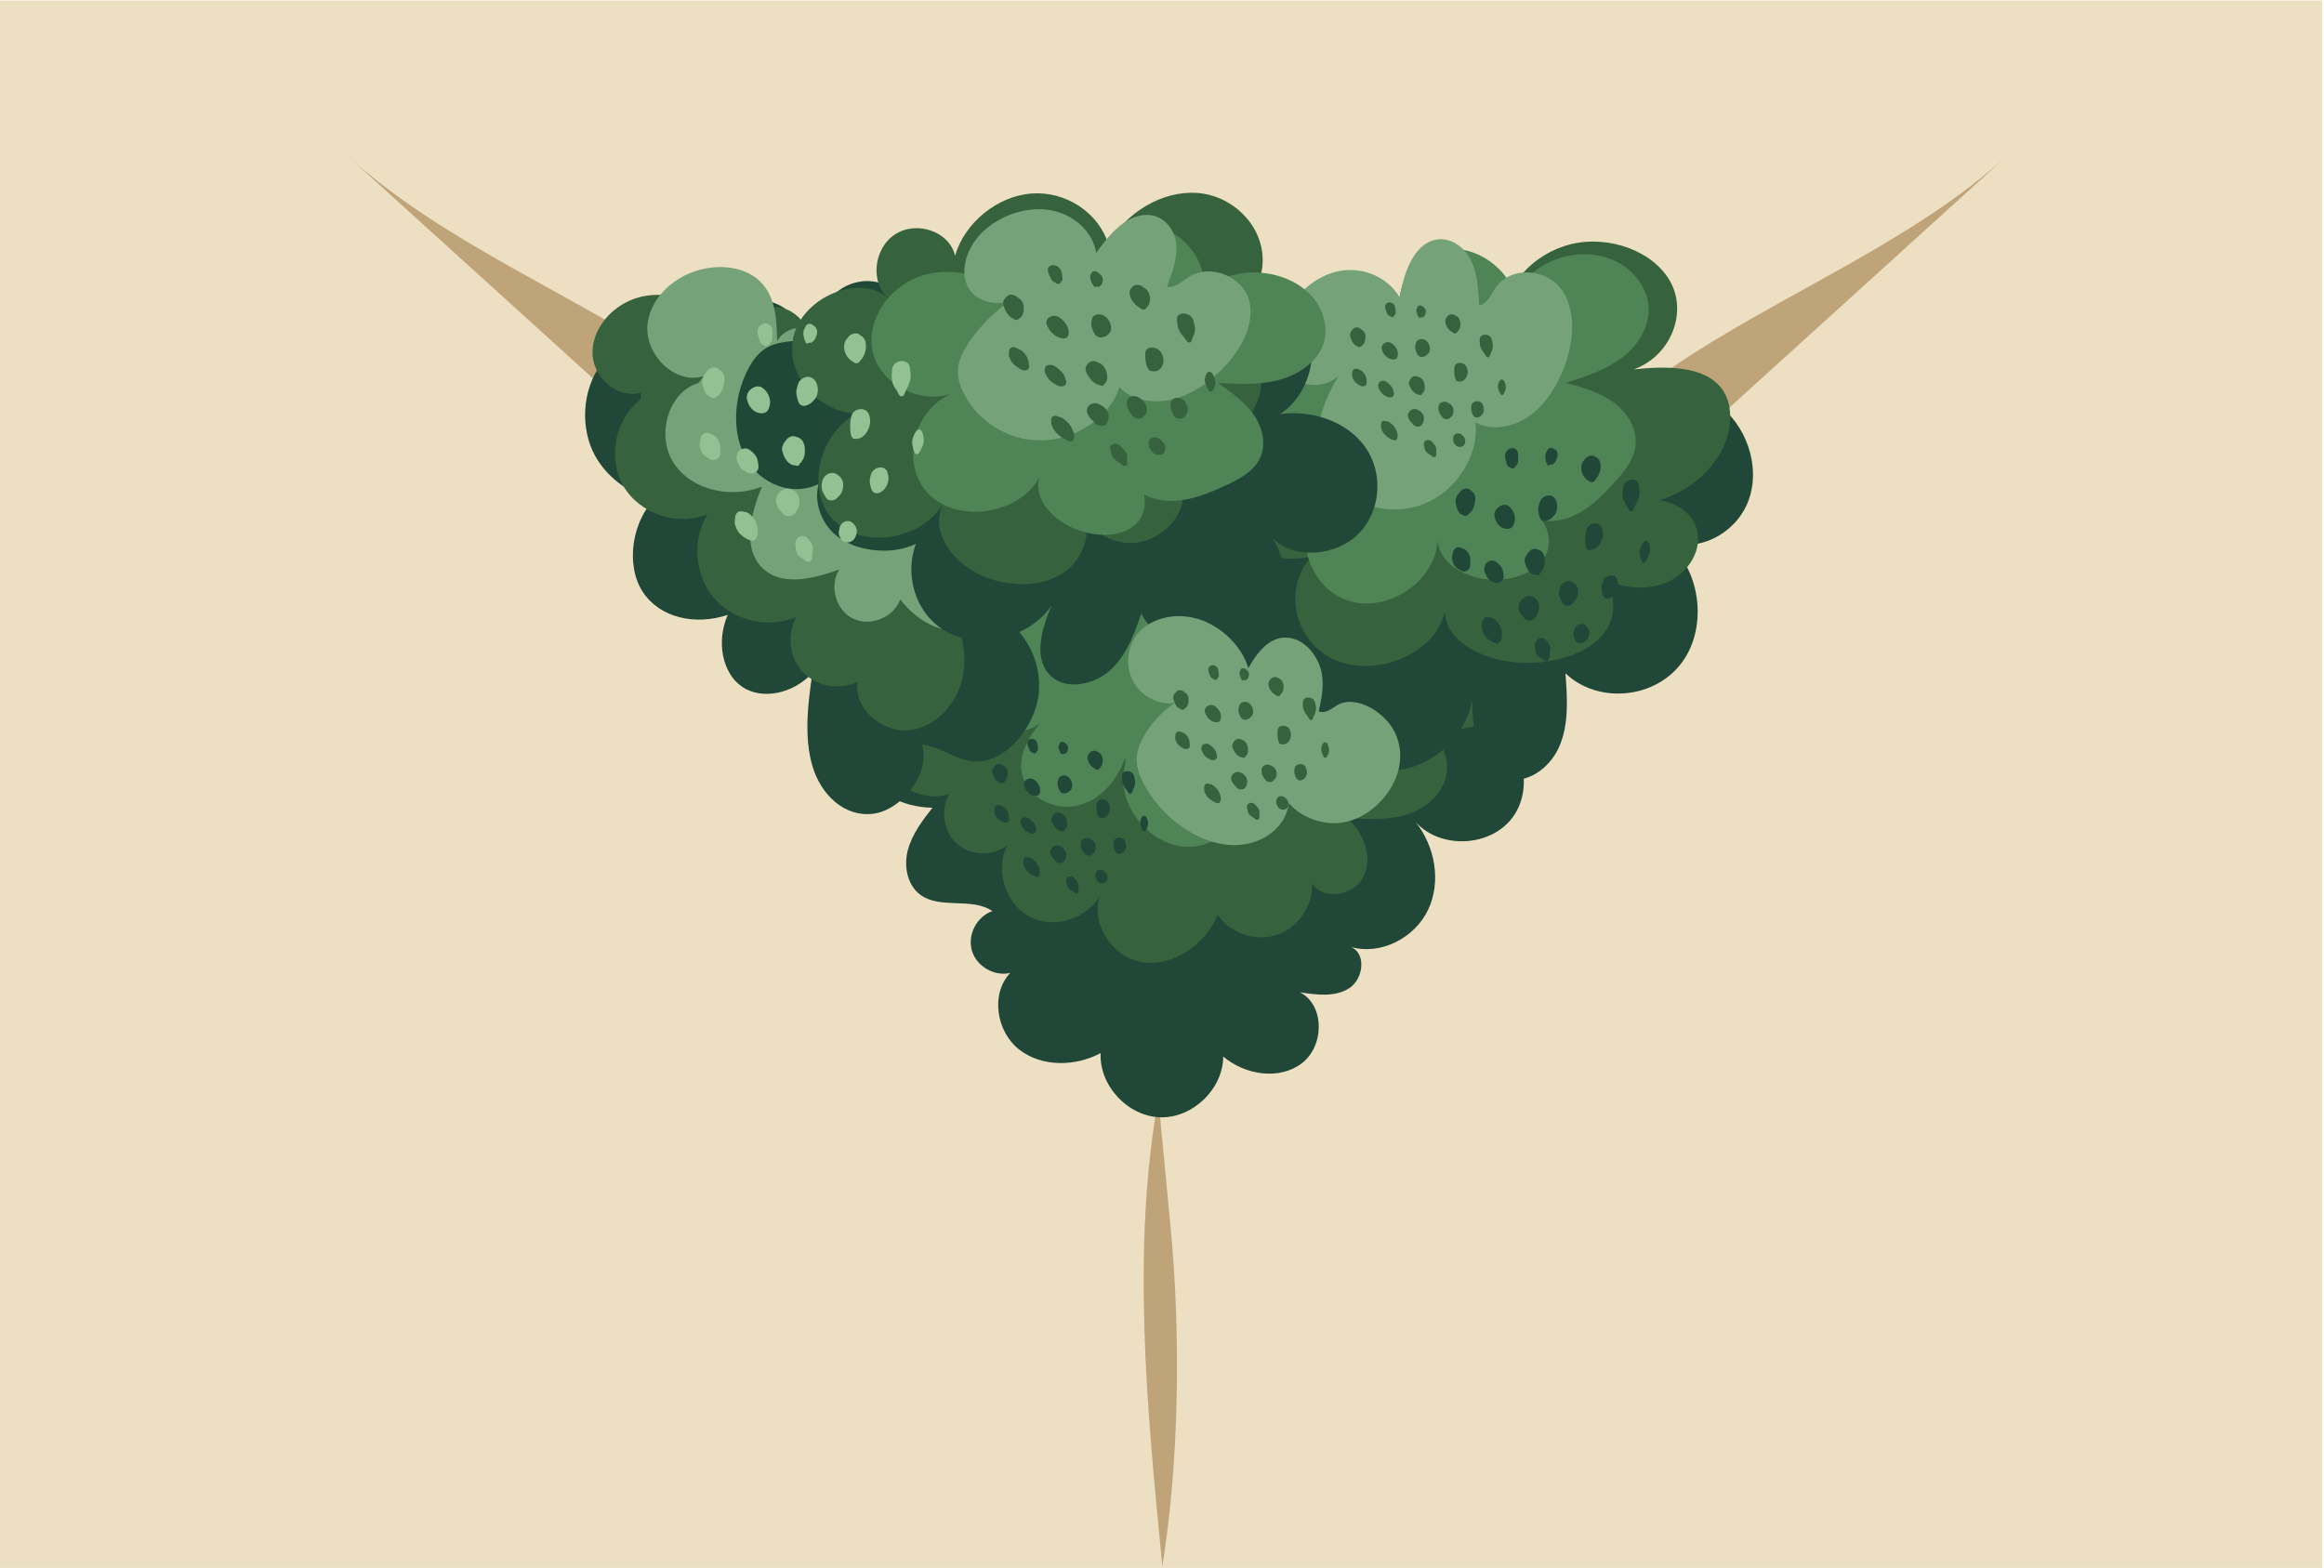
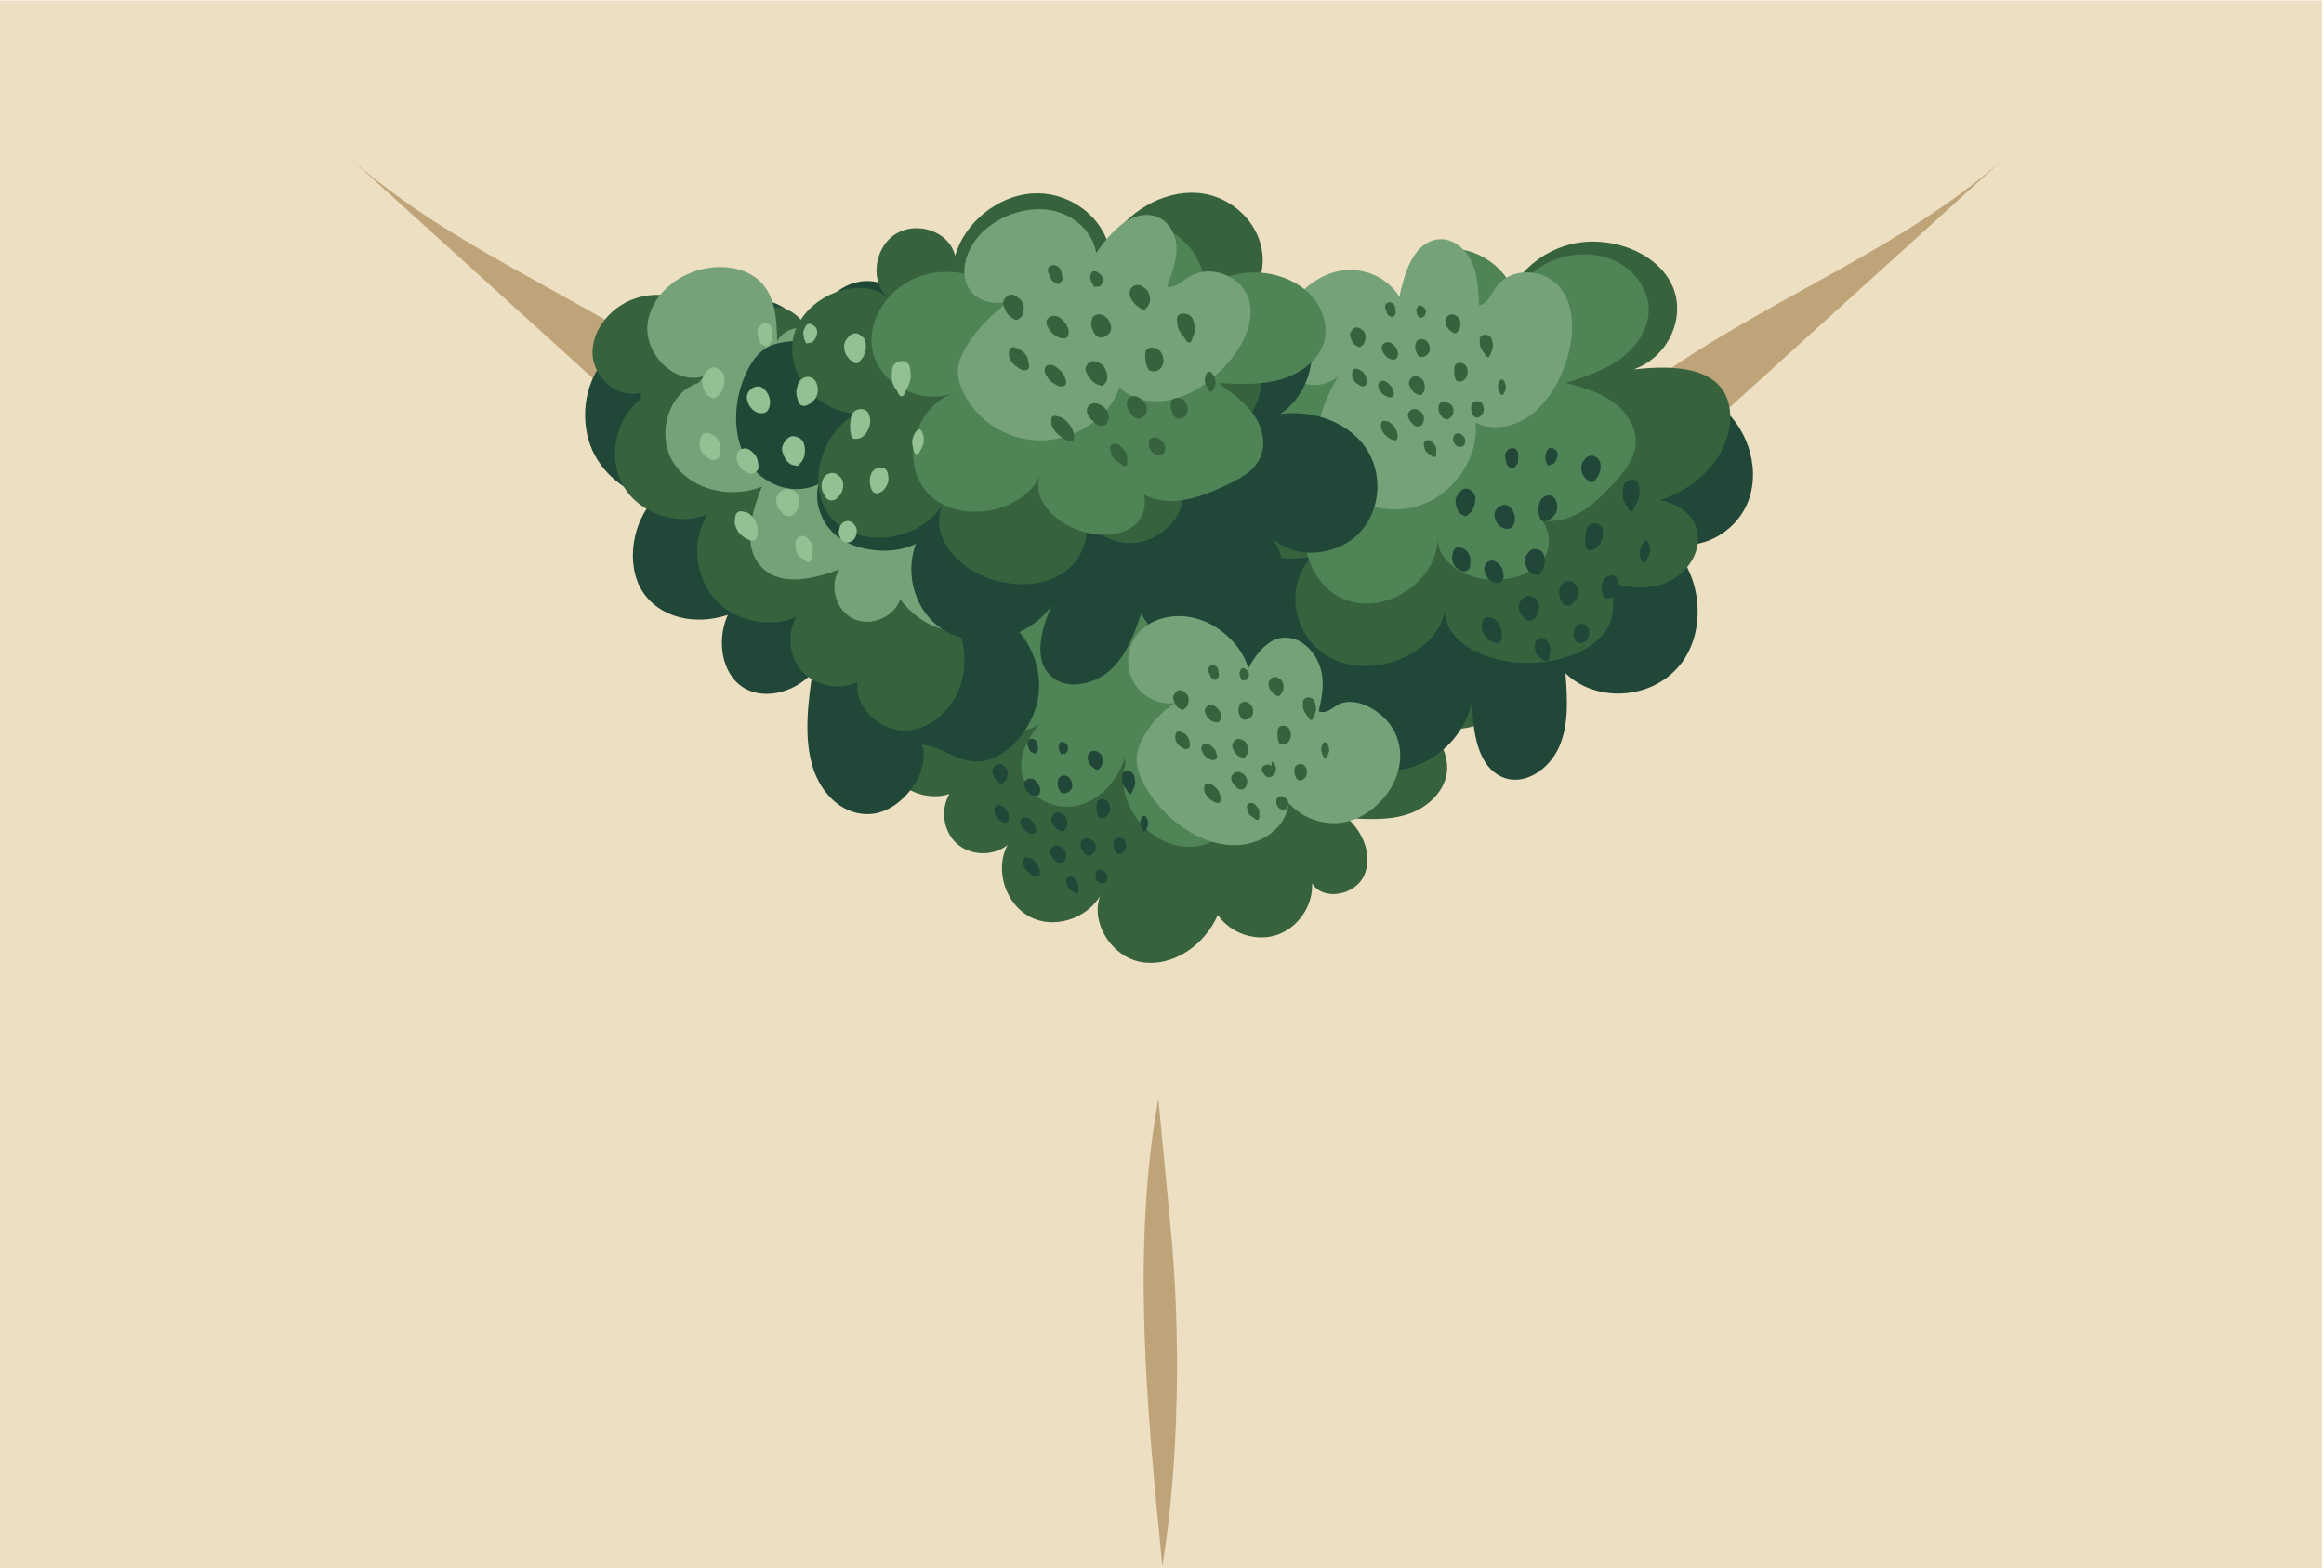
<svg xmlns="http://www.w3.org/2000/svg" version="1.1" id="Layer_1" x="0px" y="0px" viewBox="0 0 1962 1323.9" style="enable-background:new 0 0 1962 1323.9;" xml:space="preserve">
  <style type="text/css">
	.st0{fill:#ECDFC2;}
	.st1{fill:#C0A479;}
	.st2{fill:#214738;}
	.st3{fill:#36633D;}
	.st4{fill:#4F8457;}
	.st5{fill:#75A279;}
	.st6{fill:#1F4936;}
	.st7{fill:#92C194;}
</style>
  <rect x="-1.6" y="0.4" class="st0" width="1962" height="1323.9" />
  <g>
    <path class="st1" d="M1438.8,363.4c86-78,171.9-155.9,257.9-233.9c-83.1,76.4-194.1,118.5-287.3,182.3" />
  </g>
  <g>
    <path class="st1" d="M981.3,1322.4c-13.1-132-26.1-268.8-3.4-394.7c3.4,36,6.9,71.9,10.3,107.9   C997,1127.1,995.5,1234.5,981.3,1322.4" />
  </g>
  <g>
-     <path class="st2" d="M771.3,583.2c-19.6,4.1-39.5-14.6-39.6-34.6s16.3-37.9,35.7-43c19.4-5.1,40.5,1.1,56.9,12.7   c-11.9-11.3-4-33.7,11.2-39.7c15.3-5.9,32.9,0.9,45.1,11.9c-6.3-20.5,7.2-44.8,27.9-50.3s44.5,8.9,49.2,29.8   c2.1-22.6,14-44.7,33.3-56.6c19.3-11.9,46.1-11.9,63.9,2.2s23.7,42.1,10.9,60.9c5.7-23.6,33.8-39,56.8-31   c22.9,8,35.5,37.5,25.2,59.6c12.5-11.1,28.8-21.4,44.9-17s22.4,31.6,6.6,37c7.3,10.4,23.2,2.6,35.8,0.7   c19.4-2.9,38.3,13.2,42.3,32.4c4,19.2-4.7,39.4-18.7,53.1c27.5,14.1,36.7,54.8,17.9,79.4c-18.8,24.6-60.4,26.4-81.3,3.6   c16.3,20.6,21.6,50.3,10.3,74s-40.1,38.6-65.3,31.2c13.3,5.2,10.9,27-1.1,34.8c-12,7.8-27.7,5.8-41.8,3.5   c21.3,10.9,20.7,45.7,1.5,60.1c-19.1,14.4-47.9,9.7-66.2-5.8c-0.2,27.5-25.8,52.1-53.2,51.3c-27.4-0.8-51.6-26.8-50.3-54.2   c-21.5,11.5-49.9,11.9-69-3.2c-19.1-15.1-24.1-46.9-7.3-64.5c-13.4,3.2-28.6-5.6-32.4-18.9c-3.9-13.3,4.2-28.8,17.3-33.3   c-17.5-12-44.1-1.2-61.1-14c-11-8.3-13.8-24.4-10.2-37.7s12.2-24.7,20.7-35.6c-25.1-0.2-51.7-13.2-60.4-36.7   c-8.7-23.5,8.8-54.9,33.8-53.8" />
-   </g>
+     </g>
  <g>
    <path class="st1" d="M549,363.4c-86-78-171.9-155.9-257.9-233.9c83.1,76.4,194.1,118.5,287.3,182.3" />
  </g>
  <g>
    <path class="st3" d="M773.8,593c-17.7,2.6-36.8-0.7-50.9-11.7c-14.1-11-22.1-30.4-17.1-47.6c8.3-28.7,43.9-37.5,73.5-41.6   c-3.5-15.7-25.1-19-34.4-32.1c-11.3-15.9,1.6-39.8,20-46.2c18.4-6.4,38.7-0.6,56.7,6.7c-16.7-11.8-16.2-40.4,0.2-52.7   c16.4-12.2,42.8-5.8,53,11.9c-7.3-23.8,8.2-52.2,32.2-58.8c24-6.6,51.9,9.8,57.7,34c12.7-18.7,33.8-33.2,56.3-32s43.9,22.4,40,44.7   c11.4-20.3,39.5-29.1,60.4-18.9c20.9,10.1,31.4,37.6,22.6,59.1c12.8-9,29.8-15.2,44.1-8.8c14.4,6.3,19.8,29.6,6.3,37.7   c23.8-7.4,51.9,1.6,66.9,21.5c15,19.9,16,49.4,2.3,70.2c18.2,16.7,21.1,47.4,6.4,67.2c-14.7,19.8-45,25.9-66.2,13.3   c9.1,12.1,18.6,25.6,17.9,40.8c-0.8,17.5-15.7,31.8-32.3,37.5c-16.6,5.7-34.6,4.6-52.1,3.5c13.6,11.9,21.8,32.1,14.3,48.6   s-34.2,21.9-43.9,6.6c0.9,18.8-11.8,37.5-29.7,43.5c-17.9,6-39.3-1.3-49.9-16.9c-10.7,25-37.6,44.3-64.5,39.8s-46.4-38.2-32.1-61.4   c-8.9,22.5-38.2,34.3-60.2,24.1c-22-10.1-32.1-40.1-20.7-61.5c-12.1,9.6-31,9.2-42.6-1c-11.6-10.2-14.4-28.9-6.4-42.1   c-19.4,6.4-42.8-3.4-51.9-21.7c-9.1-18.3-2.7-42.9,14.1-54.5" />
  </g>
  <g>
    <path class="st4" d="M950.1,645.1c-10.1,34.4,23,73.8,58.7,69.6c35.6-4.2,58.8-50.1,41-81.3c0,28.9,39.3,47.3,63.6,31.6   c24.3-15.6,26.9-54.3,7.9-76c8.7,15.8,35.4,16.5,44.8,1.1s-3.3-38.9-21.3-39.5c26,5.1,48.2-26.9,40.4-52.2   c-7.8-25.3-35.6-40.1-62-41.2c26-9.9,37.4-46.2,21.8-69.2c-15.6-23-53.6-25.7-72.3-5.2c21.3-24.3,10.9-68.6-19-80.9   c-29.9-12.3-68.5,11.8-70.5,44.1c7.4-16.4-7.5-38-25.5-37c-17.9,1.1-30.2,24.3-20.9,39.7c-6.9-25.6-39.5-40.5-63.4-29   c-23.9,11.5-32.5,46.3-16.7,67.6c-20-27-69.5-17.6-81.4,13.8s14.4,69.5,47.7,73.2c-28.9-3.1-50.2,35-37.3,61.1s48,35.4,75.5,25.8   c-14.6-5.7-32.7,5.7-35.3,21.2c-2.5,15.5,9.5,31.4,24.9,34.6s32-5.6,39.4-19.5c-15.6,15.7-32.4,35.6-27.1,57.1   c4.8,19.2,27.7,30.2,46.9,25.5c19.2-4.6,33.7-21.6,39.8-40.4" />
  </g>
  <g>
    <path class="st2" d="M1106.6,563.8c-6.6,37.8,19.8,78.6,55.4,85.7c35.6,7.1,74.1-20.8,80.9-58.6c0.1,25.5,4,57.1,26.6,65.7   c18.4,7,39.1-7.7,47.1-26.7s6.6-40.7,5-61.4c27.5,26.2,75.7,21.7,98.4-9.2s15.3-81.5-15.3-103.5c26.7,12.7,61.2-4.6,71.6-33.6   c10.4-29-2.4-64.2-26.9-81.3s-57.8-16.5-83.5-1.9c23.6-37.5,3.4-96.6-37.4-109.4c-40.8-12.7-88,25.3-87.3,70.4   c0.7-30.8-35.2-52.2-62.7-42.1c-27.4,10-43.7,41.7-45.6,72.5c-20.6-32.3-71.8-34.9-95.1-4.7c-23.4,30.2-11.2,82.9,22.7,98.1   c-31.5-5.3-64.5,17.8-74.1,50.1c-9.6,32.3,4,70.1,30.3,89.2c26.3,19.1,63.2,19.2,90.7,2.1" />
  </g>
  <g>
    <path class="st3" d="M1115.2,467.5c-36.1,13.1-84.4-5.6-92.5-38.9c-8.1-33.4,34.5-68.9,70.8-56.3c-23-6-34-34-20-51.1   c14-17.1,47.7-17.2,61.8-0.2c-4.3-28,14.6-57.5,44.1-68.9c29.5-11.4,67.2-3.8,88,17.8c3.2-29,27.1-56.1,59.2-63.8   c32.1-7.7,70.1,6.1,84,32.6c13.9,26.5-0.6,62.2-31.4,73.2c26.6-2.8,59-3.5,74.1,15.9c6.2,8.1,7.9,18.2,7.3,27.9   c-2.4,37.3-41.4,69.9-84.1,70.5c18.7-10.9,47.6-0.9,55,17.7c7.4,18.6-5.6,40.8-26.2,48.6c-20.7,7.9-46.2,2.4-62.5-11.2   c21.2,9.1,24.7,36.7,11.1,53.6c-13.6,16.9-38.5,24.1-62.1,24.8c-32.6,1.1-71.4-15.1-72.1-43.5c-6.7,35.1-57.9,57.2-93.9,40.5   c-35.9-16.7-43.6-66.2-14.1-90.7" />
  </g>
  <g>
    <path class="st4" d="M1187.3,278.4c-15.6-23.2,0.1-59.1,27-66.6c26.9-7.5,57.1,11.6,65.4,38.3c14.9-36.8,70.9-47.7,98.6-19.3   c6.7,6.8,11.7,15.5,13.2,24.9c2.7,17.5-7.5,34.9-21.4,45.7c-13.9,10.9-31.1,16.4-48,21.8c13.8,3.9,27.9,7.9,39.6,16.2   c11.7,8.3,20.5,22.1,19.1,36.3c-1.2,12.4-9.7,22.8-18.1,32c-10.4,11.4-21.6,22.6-35.9,28.5s-32.2,5.3-43.3-5.3   c18-2.7,30.1,22.6,21.1,38.4c-8.9,15.8-29.5,21.3-47.6,20c-20.3-1.4-43.3-14.2-43.2-34.5c-1,37.1-45.5,65.5-79.6,50.9   c-34.1-14.6-44.1-66.5-17.9-92.8c-21.5,19.7-60,13.7-76.6-10.3c-16.6-24-10.4-59.9,11.7-79.1c22-19.1,56.3-21.1,81.9-7.1   c-16.6-14.5-19.8-44-2.8-58.1c16.9-14.1,49.4,0.5,46,22.3" />
  </g>
  <g>
    <path class="st5" d="M1131.8,315.9c-8.8,8.7-22.2,11.6-32.7,7.1c-18.6-8-22.7-35.1-14.2-55.4c8.2-19.6,26.2-35.1,46-38.8   c19.8-3.7,40.6,5.1,50.7,22.2c3.6-20,11.4-44.7,30.5-48.6c12.5-2.5,24.2,6.2,29.8,17.5c5.6,11.3,6.2,24.8,6.8,37.9   c6.5-0.8,9.8-8.7,13.7-14.5c13-19.2,43.2-16.6,55.8,1s10.7,43.4,2.6,65.1c-6,16.1-15.5,31.5-29.2,41.5c-13.7,9.9-32.1,13.3-46,5.8   c3.4,28.3-16.9,58.3-43.3,68.7s-56.3,2.9-76.3-15.3c-6.4-5.8-12-12.9-14.3-21.5c-1.9-7.3-1.4-15.3,0-23   c3.2-19.1,10.8-37.6,21.9-53.6" />
  </g>
  <g>
    <path class="st2" d="M558.4,425.7c-22.9-7.1-44.5-19.6-56.3-41.4c-11.8-21.8-11.5-54.1,5.7-77.4s51.9-30.3,65.5-9.9   c15.3-32.4,54-51.8,81.4-40.8s38.7,50.5,23.7,83.1c9.1-17.2,33.1-19.1,43.1-6.3c10,12.8,8.1,34.2,0.6,52   c28.4-13.9,61.3-4.1,74,22.1c12.7,26.2,3.9,65.7-19.9,89c24.2,4.7,48.9,9.8,68.9,23.5s34.6,37.9,31.8,66.1   c-2.9,28.2-27.9,58-53.1,57.3c-16.5-0.4-29.3-12.7-45.5-14.3c7.8,23.5-16.7,55.4-41.2,58.4c-24.4,3-44.1-16.2-51.2-40.2   s-4.1-51.8,0-78.7c-16.6,17.9-42.9,23-59.5,11.6s-21.9-38.2-12-60.6c-27.3,9-57.1,2.8-71.8-19.5c-14.6-22.3-9.8-60.9,13.2-81.7" />
  </g>
  <g>
    <path class="st3" d="M541.1,331.5c-18.9,5.7-39.5-11.8-40.8-31.5c-1.3-19.7,13.1-38.1,31.1-46.1c32.4-14.4,74.8,4,87.3,37.1   c1-20.2,23.5-36.3,42.9-30.6c19.4,5.7,29.8,31.3,19.7,48.9c22.8-10.7,52-9.8,71.2,6.5c19.1,16.4,23.3,49.3,5.4,67   c31.9-10.9,70.8,8.7,81.1,40.8s-10,70.6-42.3,80.3c12.5,19.5,20.4,43,16.4,65.9c-3.9,22.8-21.9,44-44.9,46.7   c-23,2.8-47.4-17.8-44.3-40.8c-15,7.5-34.7,3.9-46.2-8.3c-11.5-12.2-13.7-32.1-5.3-46.6c-23.3,10.2-52.9,3.6-69.5-15.7   s-19-49.5-5.5-71c-25.1,10.7-57.4-0.1-71.1-23.7c-13.7-23.6-7-57,14.8-73.5" />
  </g>
  <g>
    <path class="st5" d="M594.7,317.4c-24.5,8.4-51.1-18.3-48-44c3.1-25.7,28.3-44.7,54-47.5c15.4-1.7,32.3,1.9,42.7,13.5   c11.5,12.7,12.4,31.5,12.7,48.6c6.2-11.5,23.2-14.8,33.9-7.3c10.7,7.6,13.5,23.7,7.1,35.1c15.4-16,42.9-18.4,60.9-5.4   c18,13.1,24.2,39.9,13.8,59.6c26.5-4.2,56.2-7.6,77.8,8.2c16.6,12.2,24.5,35.2,18.8,55S844,468.4,823.4,470   c17,2.2,27.3,23.4,21.1,39.3c-6.2,16-24.8,24.9-41.9,23.1c-17-1.8-32.1-12.7-42.6-26.3c-5.4,15.3-25.4,23.4-39.9,16.2   c-14.6-7.2-20.3-27.9-11.5-41.5c-21.4,7.8-48,14.7-64.6-0.9c-17.8-16.8-10-46.3-0.8-69c-25.6,10.2-58.6,3.5-74.1-19.4   c-15.4-22.9-5.7-60.1,20.6-68.2" />
  </g>
  <g>
    <path class="st6" d="M705.8,293.6c-8.2-5.7-12.6-17.2-10.7-28c3.4-19.2,24.3-30.3,41.7-28c16.7,2.2,31.8,14.5,37.8,31.6   s2.2,38.5-9.8,52.4c16.4-2.1,37.2-1.7,43.2,14.7c3.9,10.7-1.2,23.8-9.3,32c-8.1,8.1-18.7,12.4-28.9,16.5c1.6,5.7,8.4,6.6,13.6,8.6   c17.2,6.7,19.7,35,7.7,51.3c-12,16.3-32.7,21.6-51.1,20c-13.7-1.1-27.3-5.6-37.3-15.5c-9.9-9.9-15.5-25.8-11.6-40.5   c-21.9,10.8-48.7,0.3-61-21c-12.3-21.3-10.9-50.7,0.4-73.9c3.6-7.4,8.3-14.5,14.8-18.9c5.5-3.8,11.9-5.4,18.2-6.3   c15.6-2.2,31.4-0.3,45.8,5.5" />
  </g>
  <g>
    <path class="st2" d="M779.3,447.3c-18.7,28-10,68.6,18.4,85.3c28.3,16.7,71.2,6.5,90.1-21.4c-8.7,20.3-16.2,46.6,0.4,60.5   c13.5,11.3,36.4,6.1,49.8-6.5c13.4-12.6,19.7-30.2,25.5-47.2c14.7,29.3,57.9,40.8,88.2,23.4c30.3-17.4,41.3-60,22.5-87   c18.6,18.4,54.5,15.4,73.4-4.4c18.9-19.8,20-51.8,4.7-72.9c-15.2-21.1-44.2-31.1-71.5-27.5c33.3-22.4,36.2-75.7,5.4-98.5   c-30.8-22.8-84.7-7.3-99.6,28.7c11.2-24.2-12.5-52.4-39.6-53s-52.1,19.6-64.3,43.4c-6.7-32.1-50-50-80.6-33.3   c-30.6,16.7-38.2,62.3-14.1,85c-25.4-14-61.8-5.9-81.2,16.7c-19.4,22.7-20.7,56.9-4.5,80.2c16.2,23.4,47.9,34.9,77.6,29.9" />
  </g>
  <g>
    <path class="st3" d="M729.6,349.5c-35,1.8-66.9-30.1-59.9-64.3s56.6-55.4,81.2-32.7c-16.4-12.5-13.9-42.3,4.6-54.5   c18.5-12.2,46.2-2.4,50.8,18c8-27.9,35.6-50.4,64.5-52.6c28.9-2.2,56.7,16.1,64.9,42.8c14.6-26.6,45.3-45.3,74.8-43.3   s54.9,26.4,55.5,55.7s-26,59-55.8,60.4c23,5.1,49.9,14,54.2,36.9c1.8,9.5-1,19.7-5.5,28.7c-17.3,34.8-62.7,54.3-97.9,42.3   c19.9-4.9,39.4,13.1,37.9,33c-1.6,19.9-21.3,37.1-41.5,38.5c-20.2,1.4-38.8-11.3-46.7-29c13.6,14.9,5.2,42.2-12.9,54.2   c-18.1,12.1-41.5,11.6-61.1,5.4c-27.1-8.6-52.4-35.3-41.2-62.6c-19.9,31.4-71,37.3-93.6,10.9c-22.6-26.5-8.6-75.8,25.7-90.4" />
  </g>
  <g>
    <path class="st4" d="M920.4,239.3c-5.7-25.3,22.4-51.2,50.1-48.7c27.7,2.5,48.5,29.2,46.1,55.1c27.7-26.9,83.6-17.6,98.6,16.3   c3.6,8.2,5,17.4,2.8,26c-4.1,16-20.1,27.7-37.1,32.5s-35,3.8-52.6,2.9c11.3,8,22.9,16.2,30.5,27.3c7.6,11.1,10.7,26,4,37.9   c-5.8,10.4-17.6,16.5-28.9,21.7c-13.9,6.4-28.6,12.3-43.9,12.7s-31.8-6.2-38.1-19.1c17.7,3.6,19.3,29.6,5.1,40.3   s-35.3,8.6-51.6,1.4c-18.2-8-34.7-26.8-27-44.4c-14.9,31.8-66.9,41.5-92.9,17.4c-26-24.1-15.7-72.4,18.4-86.4   c-27.3,9.9-60.7-8.2-67-34.6c-6.3-26.4,13-55.4,40.6-64.6c27.6-9.2,60.1,0.6,78.5,21.3c-9.9-18.2-1.7-44.8,19.3-51.3   c21-6.6,45.6,16.9,34.2,34.7" />
  </g>
  <g>
    <path class="st5" d="M855,253.3c-11.4,4.6-24.9,2.6-33-4.8c-14.2-13.1-7.8-38.1,7.7-52.8c15-14.2,37.5-21.7,57.2-18.2   s35.7,18,38.6,36.2c10.9-16.2,27.4-35,46.6-31.9c12.5,2,20.1,13.5,21,25.2c0.9,11.7-3.6,23.6-7.9,35.1c6.3,1.5,12.3-4.3,18.1-8   c19.3-12.3,46.2,0.1,51.3,19.6c5,19.5-6.4,41.2-22.1,57.3c-11.6,11.9-26.2,22.2-42.7,26.2c-16.4,4-34.8,0.8-44.8-10.4   c-7.5,25.7-37.7,44.9-66,45.1s-53.2-16.3-64.9-38.8c-3.7-7.2-6.3-15.2-5.1-23.4c1-7,4.5-13.7,8.6-20c10.2-15.4,24.2-29,40.5-39.2" />
  </g>
  <g>
    <path class="st5" d="M994.2,593c-9.9,2.9-22.8-1-31.3-9.4c-15.1-14.9-12.7-38.5-0.4-50.8c11.9-11.8,31.7-15.9,50.4-9.7   s35.7,22.8,41,41.1c7.8-14.3,20.4-30.4,38.6-24.7c11.9,3.7,20.6,16.1,23.1,27.7s0.1,22.7-2.3,33.4c6.1,2.4,10.8-2.4,15.6-5.2   c16.1-9.4,42.9,6.7,50.3,26.6s-0.1,39.6-12.3,53.2c-9.1,10.1-21.2,18-35.8,19.6c-14.7,1.6-32.1-4.2-43-16.6   c-3.3,24.2-28.5,38.7-54.7,34.8s-51.7-23.6-65.7-47.4c-4.5-7.6-8-15.8-8.1-23.8c-0.1-6.7,2.2-12.8,5.1-18.4   c7.2-13.7,18.3-25,32-32.7" />
  </g>
  <g>
    <g>
      <path class="st3" d="M1197.4,346.3c-0.3-0.2-0.7-0.3-1.1-0.5c-4.8-2-9.6,3.3-7,7.7c0.1,0.1,0.1,0.2,0.2,0.3    c0.3,0.8,0.8,1.6,1.5,2.4c0.4,0.4,0.9,0.8,1.3,1.2c0,0,0.1,0.1,0.1,0.1c1.5,3.1,6.5,3.7,8.2,0.9c0.1-0.2,0.3-0.5,0.4-0.7    c0.6-0.8,0.9-1.7,1-2.7c0,0.1,0,0.1,0,0.2c0.2-1.1,0.3-2,0-3.2c-0.4-1.6-1.1-3.1-2.5-4.2C1199,347.1,1198.3,346.6,1197.4,346.3z" />
      <path class="st3" d="M1202.2,354.8c0,0.1,0,0.1,0,0.2C1202.5,353.4,1202.2,354.3,1202.2,354.8z" />
    </g>
    <path class="st3" d="M1222.6,340.2c-1.8-1.3-4.3-1.3-6-0.3c-1.5,0.9-2.2,2.4-2.2,4.1c-0.2,1.4,0.1,2.9,0.6,4.1   c0.2,0.5,0.5,1,0.8,1.5c0.1,0.2,0.8,1.5,1.1,1.5c0,0,0.1,0.1,0.1,0.1c0.5,1.1,1.4,2,2.7,2.5c1.4,0.5,3.2,0.4,4.2-0.6   c0.3-0.3,0.7-0.7,1-1.1c0.3-0.4,0.3-0.3,0,0.1c0.8-0.6,1.5-1.6,1.8-2.6c0.4-1.4,0.6-3.3,0.1-4.7c-0.6-1.9-1.8-3.4-3.4-4.2   C1223,340.5,1222.8,340.4,1222.6,340.2z" />
    <path class="st3" d="M1197.2,318.1c-2.3-1.1-4.6-0.5-5.9,1.3c-1.3,1.4-2.3,3.5-1.6,5.5c1.4,3.7,4,7.9,8.4,8.4   c0.9,0.5,2.2,0.5,2.4-0.7c-0.3,0.3-0.3,0.2,0-0.1c1.4-0.9,2.2-2.8,2.3-4.3c0.2-1.7,0-3.6-0.6-5.2   C1201.4,320.4,1199.7,318.9,1197.2,318.1z" />
    <path class="st3" d="M1166.8,321.7c-1.5,0.1-2.8,1-3,2.6c-0.5,1.2-0.4,2.7,0.3,3.8c0.9,1.6,1.6,3.1,3,4.4c1.2,1.1,2.5,1.8,3.9,2.5   c2.9,1.5,6.6-0.1,5.7-3.5c-0.4-1.5-0.6-2.9-1.5-4.3c-0.9-1.6-2.1-2.5-3.4-3.7C1170.5,322.2,1168.5,321.2,1166.8,321.7z" />
    <path class="st3" d="M1166.6,295.2c1.3,4.3,5.1,8.4,9.9,8.4c1.5,0,2.5-0.6,3.1-1.9c1.8-4.2-0.8-9-4.5-11.7   C1171,287,1165.2,290.6,1166.6,295.2z" />
    <g>
      <path class="st3" d="M1200.8,286.3c-1.5-0.2-2.9,0.3-4,1.1c-1.3,1-1.5,2.3-1.8,3.7c0.3-1.5-0.3,1.9-0.3,1.5    c-0.1,1.5,0.3,3.1,0.9,4.5c-0.7-1.6,0.6,1.3,0.5,1.2c0,0.1,0.1,0.2,0.2,0.2c0.4,1.1,1.1,2.2,2.3,2.6c1.5,0.6,2.6,0.4,3.7-0.1    c1.1-0.3,1.9-0.8,2.7-1.7c0.6-0.7,0.6-0.7,0.1,0c0.3-0.4,0.7-0.7,1-1.1c0.5-0.6,0.7-1.5,0.9-2.3    C1207.9,292.3,1205.4,286.8,1200.8,286.3z" />
      <path class="st3" d="M1196.1,298.4C1196.1,298.4,1196.1,298.3,1196.1,298.4C1196.1,298.4,1196.1,298.4,1196.1,298.4z" />
    </g>
    <path class="st3" d="M1228,309.6c-0.3,1.6-0.4,2.9-0.3,4.6c-0.1-0.8,0.1,1.3,0,1.1c0,0.3,0.1,0.5,0.1,0.6c0,0.1,0,0.3,0.1,0.6   c0.1,1.2,0.8,5.1,2.6,5.5c3.3,0.6,5.8-0.6,7.3-3.3c1.6-2.8,1.7-6.1,0.1-9.2C1236,305.5,1228.9,305.2,1228,309.6z" />
    <path class="st3" d="M1242.4,341.8c-0.3,1.1-0.6,2.3-0.4,3.5c0,0.5,0.1,1,0.2,1.5c0,0.2,0.6,1.9,0.4,1.3c0.5,1.7,1.5,4.1,3.8,4.4   c1.2,0.2,2-0.1,2.9-0.7c1.5-0.8,2.4-2.1,3-3.7c0.8-2.2,0.4-4.3-0.6-6.5C1250,337.5,1243.5,338.1,1242.4,341.8z" />
    <path class="st3" d="M1233.5,366.7c-2.9-1.9-6.5-0.3-6.6,2.9c0,0.2,0,0.4,0,0.6c-0.2,0.8-0.2,1.5,0,2.3c0.2,0.8,0.7,1.5,1.1,2.2   c1.9,3.7,7.6,3.5,8.7-0.2c0.5-1.8,0.6-3.6-0.6-5.3c-0.2-0.3-0.4-0.5-0.6-0.8c-0.2-0.2-0.3-0.3-0.5-0.4   C1234.7,367.5,1234,367,1233.5,366.7z" />
    <path class="st3" d="M1205,371.6c-0.7,0.1-1.2,0.4-1.8,0.8c-1.1,0.8-1.4,2.2-1.1,3.5c0.5,2.2,0.5,4.1,2.3,5.9   c1.3,1.4,3.1,2.1,4.5,3.4c1.6,1.6,3.8,0.5,3.6-1.5c-0.3-1.8,0.3-3.5,0-5.3c-0.5-2.3-2.1-3.6-3.6-5.4   C1207.8,372,1206.4,371.4,1205,371.6z" />
    <path class="st3" d="M1171.3,355.8c-0.8-0.2-0.8-0.2-0.2,0.1c-0.9-0.2-1.5-0.6-2.4-0.6c-1.2,0-2.1,0.5-2.5,1.6   c-0.3,0.8-0.2,1.5-0.3,2.3c0.1-1.3-0.1,1.6,0,2c0.6,2.3,2.2,5,4,6.6c1.5,1.3,7.6,5.9,9.3,3.2c1.7-2.7,0.2-7.2-1.6-10   c-0.9-1.5-2.9-3.3-4.4-4.3C1172.5,356.2,1171.9,355.9,1171.3,355.8z" />
    <path class="st3" d="M1147.6,312.2c-1.4-0.8-3-1.4-4.5-0.5c-1.3,0.8-1.5,2-1.5,3.3c-0.6,1.9,0.1,4,1.2,5.9c1.3,2.3,3.4,3.4,5.5,4.7   c2.2,1.4,5.8,0.3,5.5-2.4c-0.2-2.4-0.1-4.6-1.5-6.9C1151.2,314.3,1149.6,312.8,1147.6,312.2z" />
    <path class="st3" d="M1142,278.2c-0.3,0.3-0.4,0.4-0.3,0.4c-1.6,1.3-2.4,3.7-1.7,5.7c0.9,3.1,2.4,6.8,5.8,8   c0.2,0.1,0.3,0.3,0.5,0.4c0.8,0.5,1.7,0.5,2.4,0c0.2-0.1,0.3-0.3,0.5-0.5c3-1.5,3.5-5,3.6-8.1c0.1-2.1-1.1-4.5-3.1-5.7   c0.1,0.3-0.1,0.2-0.4-0.3C1146.9,276,1143.7,275.8,1142,278.2z" />
    <path class="st3" d="M1175.5,256c-2.1-1.1-4-0.9-5.4,0.8c-1.9,2.2,0.2,5.6,1.1,8.1c0.3,0.9,1.4,1.7,2.4,2l0.1,0.1   c1,1.1,3,0.9,3.3-0.5l0-0.1c0.8-0.6,1.4-1.6,1.3-2.6C1178,261.3,1178.3,257.5,1175.5,256z" />
    <path class="st3" d="M1200.4,258.3c-1.4-0.8-3.3-0.5-3.8,1.1c0,0.1,0,0.2-0.1,0.3c-1,1.1-1,3-0.4,4.4c-0.3-0.8,0.2,0.9,0.1,0.4   c0.2,1.1,0.4,1.7,1.1,2.5c0.1,0.2,0.1,0.4,0.2,0.6c0.1,0.3,0.4,0.7,0.8,0.7c0.8,0,1.2-0.2,1.9-0.4c0.3,0.3,0.7,0.3,1.1-0.1   c0.4-0.2,0.7-0.4,1-0.7c0.8-0.8,1.2-2,1.4-3.1c0.4-1.9-0.5-4-2.3-4.9C1201.1,258.8,1200.8,258.5,1200.4,258.3z" />
    <path class="st3" d="M1228.7,266.3c-2.2-1.6-5.5-1-6.9,1c0.5-0.5,0.4-0.4-0.2,0.3c-0.6,0.5-1,1.2-1.2,2c-0.3,1-0.3,2-0.1,3.1   c0.3,1.3,0.8,2.6,1.5,3.7c0.9,1.2,1.7,2.3,3,3.2c0.2,0.2,0.2,0.2,0-0.1c0.3,0.2,0.5,0.5,0.8,0.7c0.3,0.2,0.6,0.3,0.9,0.5   c0,0,0,0,0,0c1.3,1.3,3.3,1,3.9-0.6c0,0,0,0,0,0c1.2-1.1,2-2.6,2.3-4.1c0.3-1.5,0.4-3,0-4.6c-0.3-1.2-0.7-2.4-1.6-3.4   c-0.4-0.4-0.9-0.8-1.3-1.1C1228,266.1,1227.7,265.9,1228.7,266.3z" />
    <path class="st3" d="M1249.2,287c0.1,2.3-0.1,4.6,1,6.8c0.7,1.4,1.5,3,2.7,4.2c0.6,1.1,1.2,2.1,2,3.1c0.6,0.8,2.1,0.8,2.5,0   c0.6-1.1,0.9-2.2,1.3-3.3c0.8-1.2,1.2-2.7,1.5-4.1c0.5-2.2-0.2-4.6-0.7-6.8C1258.3,281.2,1248.9,281.2,1249.2,287z" />
    <path class="st3" d="M1266.4,321.1c-1.1,1.4-2,3.9-1.8,5.8c0.1,1.1,0.4,2,0.8,3c0.1,0.4,0.2,0.8,0.4,1.2c0.2,0.4,0.6,0.8,0.7,1.2   c0.4,1.4,2.4,1.7,2.9,0.3c0.2-0.6,0.7-1.3,1-2c0.4-1,0.9-2,0.9-3.2c0.1-1.8-0.6-4.4-1.7-6C1268.8,320.2,1267.3,320,1266.4,321.1z" />
  </g>
  <g>
    <g>
      <path class="st3" d="M1048.2,652.7c-0.3-0.2-0.7-0.3-1.1-0.5c-4.8-2-9.6,3.3-7,7.7c0.1,0.1,0.1,0.2,0.2,0.3    c0.3,0.8,0.8,1.6,1.5,2.4c0.4,0.4,0.9,0.8,1.3,1.2c0,0,0.1,0.1,0.1,0.1c1.5,3.1,6.5,3.7,8.2,0.9c0.1-0.2,0.3-0.5,0.4-0.7    c0.6-0.8,0.9-1.7,1-2.7c0,0.1,0,0.1,0,0.2c0.2-1.1,0.3-2,0-3.2c-0.4-1.6-1.1-3.1-2.5-4.2C1049.8,653.4,1049,653,1048.2,652.7z" />
      <path class="st3" d="M1052.9,661.1c0,0.1,0,0.1,0,0.2C1053.2,659.7,1053,660.7,1052.9,661.1z" />
    </g>
-     <path class="st3" d="M1073.3,646.6c-1.8-1.3-4.3-1.3-6-0.3c-1.5,0.9-2.2,2.4-2.2,4.1c-0.2,1.4,0.1,2.9,0.6,4.1   c0.2,0.5,0.5,1,0.8,1.5c0.1,0.2,0.8,1.5,1.1,1.5c0,0,0.1,0.1,0.1,0.1c0.5,1.1,1.4,2,2.7,2.5c1.4,0.5,3.2,0.4,4.2-0.6   c0.3-0.3,0.7-0.7,1-1.1c0.3-0.4,0.3-0.3,0,0.1c0.8-0.6,1.5-1.6,1.8-2.6c0.4-1.4,0.6-3.3,0.1-4.7c-0.6-1.9-1.8-3.4-3.4-4.2   C1073.7,646.9,1073.5,646.7,1073.3,646.6z" />
+     <path class="st3" d="M1073.3,646.6c-1.8-1.3-4.3-1.3-6-0.3c-1.5,0.9-2.2,2.4-2.2,4.1c0.2,0.5,0.5,1,0.8,1.5c0.1,0.2,0.8,1.5,1.1,1.5c0,0,0.1,0.1,0.1,0.1c0.5,1.1,1.4,2,2.7,2.5c1.4,0.5,3.2,0.4,4.2-0.6   c0.3-0.3,0.7-0.7,1-1.1c0.3-0.4,0.3-0.3,0,0.1c0.8-0.6,1.5-1.6,1.8-2.6c0.4-1.4,0.6-3.3,0.1-4.7c-0.6-1.9-1.8-3.4-3.4-4.2   C1073.7,646.9,1073.5,646.7,1073.3,646.6z" />
    <path class="st3" d="M1048,624.4c-2.3-1.1-4.6-0.5-5.9,1.3c-1.3,1.4-2.3,3.5-1.6,5.5c1.4,3.7,4,7.9,8.4,8.4   c0.9,0.5,2.2,0.5,2.4-0.7c-0.3,0.3-0.3,0.2,0-0.1c1.4-0.9,2.2-2.8,2.3-4.3c0.2-1.7,0-3.6-0.6-5.2   C1052.1,626.8,1050.5,625.2,1048,624.4z" />
    <path class="st3" d="M1017.5,628c-1.5,0.1-2.8,1-3,2.6c-0.5,1.2-0.4,2.7,0.3,3.8c0.9,1.6,1.6,3.1,3,4.4c1.2,1.1,2.5,1.8,3.9,2.5   c2.9,1.5,6.6-0.1,5.7-3.5c-0.4-1.5-0.6-2.9-1.5-4.3c-0.9-1.6-2.1-2.5-3.4-3.7C1021.2,628.6,1019.2,627.6,1017.5,628z" />
    <path class="st3" d="M1017.3,601.5c1.3,4.3,5.1,8.4,9.9,8.4c1.5,0,2.5-0.6,3.1-1.9c1.8-4.2-0.8-9-4.5-11.7   C1021.8,593.4,1015.9,596.9,1017.3,601.5z" />
    <g>
      <path class="st3" d="M1051.6,592.6c-1.5-0.2-2.9,0.3-4,1.1c-1.3,1-1.5,2.3-1.8,3.7c0.3-1.5-0.3,1.9-0.3,1.5    c-0.1,1.5,0.3,3.1,0.9,4.5c-0.7-1.6,0.6,1.3,0.5,1.2c0,0.1,0.1,0.2,0.2,0.2c0.4,1.1,1.1,2.2,2.3,2.6c1.5,0.6,2.6,0.4,3.7-0.1    c1.1-0.3,1.9-0.8,2.7-1.7c0.6-0.7,0.6-0.7,0.1,0c0.3-0.4,0.7-0.7,1-1.1c0.5-0.6,0.7-1.5,0.9-2.3    C1058.6,598.6,1056.2,593.2,1051.6,592.6z" />
      <path class="st3" d="M1046.8,604.7C1046.8,604.7,1046.8,604.7,1046.8,604.7C1046.8,604.7,1046.8,604.7,1046.8,604.7z" />
    </g>
    <path class="st3" d="M1078.8,616c-0.3,1.6-0.4,2.9-0.3,4.6c-0.1-0.8,0.1,1.3,0,1.1c0,0.3,0.1,0.5,0.1,0.6c0,0.1,0,0.3,0.1,0.6   c0.1,1.2,0.8,5.1,2.6,5.5c3.3,0.6,5.8-0.6,7.3-3.3c1.6-2.8,1.7-6.1,0.1-9.2C1086.8,611.8,1079.6,611.5,1078.8,616z" />
    <path class="st3" d="M1093.1,648.2c-0.3,1.1-0.6,2.3-0.4,3.5c0,0.5,0.1,1,0.2,1.5c0,0.2,0.6,1.9,0.4,1.3c0.5,1.7,1.5,4.1,3.8,4.4   c1.2,0.2,2-0.1,2.9-0.7c1.5-0.8,2.4-2.1,3-3.7c0.8-2.2,0.4-4.3-0.6-6.5C1100.7,643.8,1094.2,644.4,1093.1,648.2z" />
    <path class="st3" d="M1084.2,673c-2.9-1.9-6.5-0.3-6.6,2.9c0,0.2,0,0.4,0,0.6c-0.2,0.8-0.2,1.5,0,2.3c0.2,0.8,0.7,1.5,1.1,2.2   c1.9,3.7,7.6,3.5,8.7-0.2c0.5-1.8,0.6-3.6-0.6-5.3c-0.2-0.3-0.4-0.5-0.6-0.8c-0.2-0.2-0.3-0.3-0.5-0.4   C1085.4,673.8,1084.7,673.3,1084.2,673z" />
    <path class="st3" d="M1055.7,677.9c-0.7,0.1-1.2,0.4-1.8,0.8c-1.1,0.8-1.4,2.2-1.1,3.5c0.5,2.2,0.5,4.1,2.3,5.9   c1.3,1.4,3.1,2.1,4.5,3.4c1.6,1.6,3.8,0.5,3.6-1.5c-0.3-1.8,0.3-3.5,0-5.3c-0.5-2.3-2.1-3.6-3.6-5.4   C1058.6,678.3,1057.1,677.7,1055.7,677.9z" />
    <path class="st3" d="M1022,662.1c-0.8-0.2-0.8-0.2-0.2,0.1c-0.9-0.2-1.5-0.6-2.4-0.6c-1.2,0-2.1,0.5-2.5,1.6   c-0.3,0.8-0.2,1.5-0.3,2.3c0.1-1.3-0.1,1.6,0,2c0.6,2.3,2.2,5,4,6.6c1.5,1.3,7.6,5.9,9.3,3.2c1.7-2.7,0.2-7.2-1.6-10   c-0.9-1.5-2.9-3.3-4.4-4.3C1023.3,662.5,1022.7,662.2,1022,662.1z" />
    <path class="st3" d="M998.3,618.5c-1.4-0.8-3-1.4-4.5-0.5c-1.3,0.8-1.5,2-1.5,3.3c-0.6,1.9,0.1,4,1.2,5.9c1.3,2.3,3.4,3.4,5.5,4.7   c2.2,1.4,5.8,0.3,5.5-2.4c-0.2-2.4-0.1-4.6-1.5-6.9C1001.9,620.6,1000.3,619.1,998.3,618.5z" />
    <path class="st3" d="M992.7,584.5c-0.3,0.3-0.4,0.4-0.3,0.4c-1.6,1.3-2.4,3.7-1.7,5.7c0.9,3.1,2.4,6.8,5.8,8   c0.2,0.1,0.3,0.3,0.5,0.4c0.8,0.5,1.7,0.5,2.4,0c0.2-0.1,0.3-0.3,0.5-0.5c3-1.5,3.5-5,3.6-8.1c0.1-2.1-1.1-4.5-3.1-5.7   c0.1,0.3-0.1,0.2-0.4-0.3C997.6,582.3,994.5,582.1,992.7,584.5z" />
    <path class="st3" d="M1026.2,562.3c-2.1-1.1-4-0.9-5.4,0.8c-1.9,2.2,0.2,5.6,1.1,8.1c0.3,0.9,1.4,1.7,2.4,2l0.1,0.1   c1,1.1,3,0.9,3.3-0.5l0-0.1c0.8-0.6,1.4-1.6,1.3-2.6C1028.7,567.6,1029,563.8,1026.2,562.3z" />
    <path class="st3" d="M1051.1,564.6c-1.4-0.8-3.3-0.5-3.8,1.1c0,0.1,0,0.2-0.1,0.3c-1,1.1-1,3-0.4,4.4c-0.3-0.8,0.2,0.9,0.1,0.4   c0.2,1.1,0.4,1.7,1.1,2.5c0.1,0.2,0.1,0.4,0.2,0.6c0.1,0.3,0.4,0.7,0.8,0.7c0.8,0,1.2-0.2,1.9-0.4c0.3,0.3,0.7,0.3,1.1-0.1   c0.4-0.2,0.7-0.4,1-0.7c0.8-0.8,1.2-2,1.4-3.1c0.4-1.9-0.5-4-2.3-4.9C1051.8,565.1,1051.5,564.8,1051.1,564.6z" />
    <path class="st3" d="M1079.4,572.6c-2.2-1.6-5.5-1-6.9,1c0.5-0.5,0.4-0.4-0.2,0.3c-0.6,0.5-1,1.2-1.2,2c-0.3,1-0.3,2-0.1,3.1   c0.3,1.3,0.8,2.6,1.5,3.7c0.9,1.2,1.7,2.3,3,3.2c0.2,0.2,0.2,0.2,0-0.1c0.3,0.2,0.5,0.5,0.8,0.7c0.3,0.2,0.6,0.3,0.9,0.5   c0,0,0,0,0,0c1.3,1.3,3.3,1,3.9-0.6c0,0,0,0,0,0c1.2-1.1,2-2.6,2.3-4.1c0.3-1.5,0.4-3,0-4.6c-0.3-1.2-0.7-2.4-1.6-3.4   c-0.4-0.4-0.9-0.8-1.3-1.1C1078.8,572.4,1078.4,572.2,1079.4,572.6z" />
    <path class="st3" d="M1099.9,593.3c0.1,2.3-0.1,4.6,1,6.8c0.7,1.4,1.5,3,2.7,4.2c0.6,1.1,1.2,2.1,2,3.1c0.6,0.8,2.1,0.8,2.5,0   c0.6-1.1,0.9-2.2,1.3-3.3c0.8-1.2,1.2-2.7,1.5-4.1c0.5-2.2-0.2-4.6-0.7-6.8C1109,587.5,1099.7,587.5,1099.9,593.3z" />
    <path class="st3" d="M1117.2,627.4c-1.1,1.4-2,3.9-1.8,5.8c0.1,1.1,0.4,2,0.8,3c0.1,0.4,0.2,0.8,0.4,1.2c0.2,0.4,0.6,0.8,0.7,1.2   c0.4,1.4,2.4,1.7,2.9,0.3c0.2-0.6,0.7-1.3,1-2c0.4-1,0.9-2,0.9-3.2c0.1-1.8-0.6-4.4-1.7-6C1119.5,626.6,1118,626.3,1117.2,627.4z" />
  </g>
  <g>
    <g>
      <path class="st2" d="M1294.1,504.1c-0.4-0.2-0.9-0.4-1.3-0.5c-5.9-2.1-13,6.1-10.2,12c0.1,0.1,0.1,0.3,0.2,0.4    c0.3,1.2,0.8,2.2,1.6,3.2c0.5,0.6,1,1,1.6,1.5c0.1,0.1,0.1,0.1,0.2,0.2c1.5,4.2,7.9,4.2,10.5,0c0.2-0.4,0.4-0.7,0.6-1.1    c0.8-1.2,1.4-2.6,1.7-4c0,0.1,0,0.2-0.1,0.3c0.4-1.6,0.7-2.9,0.5-4.6c-0.2-2.3-1-4.2-2.6-5.6    C1296.1,504.9,1295.2,504.3,1294.1,504.1z" />
      <path class="st2" d="M1299,515.3c0,0.1-0.1,0.2-0.1,0.3C1299.6,513.3,1299.2,514.7,1299,515.3z" />
    </g>
    <path class="st2" d="M1327.7,491.6c-2.2-1.6-5.4-1.2-7.7,0.5c-2.1,1.5-3.3,3.8-3.5,6.2c-0.5,2-0.3,4.1,0.2,5.8   c0.2,0.7,0.5,1.4,0.8,2c0.1,0.3,0.8,2,1.1,2c0,0.1,0.1,0.1,0.1,0.1c0.5,1.5,1.5,2.6,3.1,3.1c1.7,0.5,4.1,0,5.5-1.5   c0.5-0.5,1-1.1,1.4-1.6c0.4-0.6,0.4-0.5,0,0.2c1.1-1,2.2-2.5,2.7-3.9c0.8-2.1,1.2-4.7,0.8-6.7c-0.5-2.6-1.9-4.5-3.8-5.5   C1328.2,492,1328,491.8,1327.7,491.6z" />
    <path class="st2" d="M1298.1,463.9c-2.8-1.3-5.9,0-7.9,2.7c-1.9,2.2-3.6,5.4-2.9,8.1c1.3,5.1,3.9,10.7,9.6,10.7   c1.1,0.6,2.8,0.4,3.2-1.3c-0.5,0.4-0.4,0.4,0-0.2c1.9-1.5,3.3-4.4,3.7-6.4c0.5-2.5,0.5-5.1,0-7.4   C1303.1,466.7,1301.2,464.7,1298.1,463.9z" />
    <path class="st2" d="M1258,473.6c-2,0.4-3.8,1.9-4.3,4.1c-0.8,1.8-0.9,3.8-0.2,5.4c0.9,2.1,1.6,4.2,3.2,5.8c1.4,1.4,2.9,2.1,4.7,3   c3.5,1.7,8.6-1.1,8-5.9c-0.3-2.1-0.4-4-1.2-5.9c-1-2.1-2.3-3.3-3.9-4.8C1262.7,473.9,1260.3,472.7,1258,473.6z" />
    <path class="st2" d="M1261.7,436c1,5.9,5.4,11.1,11.7,10.5c2-0.2,3.4-1.2,4.3-3.2c2.9-6.2,0.4-12.6-4.1-16   C1268.8,423.8,1260.6,429.6,1261.7,436z" />
    <g>
      <path class="st2" d="M1307.6,418.3c-2,0-3.8,0.9-5.4,2.2c-1.8,1.6-2.3,3.5-2.9,5.6c0.7-2.2-0.7,2.8-0.6,2.1    c-0.3,2.1-0.1,4.3,0.5,6.2c-0.7-2.2,0.5,1.7,0.4,1.7c0,0.1,0.1,0.2,0.2,0.3c0.4,1.5,1.1,2.9,2.6,3.4c1.9,0.6,3.3,0.2,4.8-0.7    c1.4-0.5,2.6-1.5,3.8-2.8c0.8-1,0.9-1.1,0.2-0.1c0.5-0.6,1-1.2,1.5-1.7c0.7-1,1.2-2.3,1.5-3.4    C1315.8,425.6,1313.5,418.3,1307.6,418.3z" />
      <path class="st2" d="M1299.6,436.1c0,0,0-0.1-0.1-0.1C1299.6,436.1,1299.6,436.1,1299.6,436.1z" />
    </g>
    <path class="st2" d="M1339.4,447.3c-0.6,2.3-1,4.2-1,6.6c0-1.1-0.1,1.8-0.1,1.6c0,0.4,0,0.6,0,0.8c0,0.1,0,0.4,0,0.8   c0,1.6,0.3,7.1,2.6,7.4c4.2,0.4,7.6-1.7,10-5.8c2.6-4.3,3.1-8.9,1.5-13.1C1350.4,440.2,1341.2,440.8,1339.4,447.3z" />
    <path class="st2" d="M1353.2,490.9c-0.6,1.7-1.1,3.4-1.1,5.1c0,0.7,0,1.4,0.1,2.1c0,0.3,0.4,2.7,0.3,1.8c0.4,2.4,1.4,5.5,4.3,5.6   c1.5,0.1,2.7-0.5,3.9-1.4c2-1.3,3.5-3.3,4.4-5.7c1.4-3.3,1.1-6.1,0.2-9.1C1363.7,483.6,1355.2,485.4,1353.2,490.9z" />
    <path class="st2" d="M1337.9,527.5c-3.5-2.2-8.4,0.6-9.1,5.2c0,0.3-0.1,0.5-0.1,0.8c-0.4,1.1-0.5,2.2-0.4,3.3c0.2,1.1,0.7,2,1.1,3   c1.9,5,9.4,3.9,11.4-1.5c1-2.6,1.4-5.2,0-7.5c-0.2-0.4-0.4-0.7-0.6-1c-0.2-0.2-0.4-0.4-0.5-0.5   C1339.4,528.5,1338.5,527.9,1337.9,527.5z" />
    <path class="st2" d="M1300.2,538.8c-0.9,0.3-1.6,0.7-2.4,1.3c-1.5,1.3-2.2,3.4-2,5.2c0.3,3,0.1,5.8,2.1,8.1   c1.5,1.7,3.8,2.5,5.3,4.1c1.8,2,4.9,0.1,4.9-2.7c-0.1-2.5,1-5,0.8-7.5c-0.2-3.2-2.2-4.9-3.9-7.1   C1303.8,538.9,1302,538.3,1300.2,538.8z" />
    <path class="st2" d="M1258.7,521.4c-0.9-0.2-1-0.2-0.3,0.1c-1.1-0.2-1.8-0.7-3.1-0.5c-1.6,0.2-2.8,1-3.5,2.6   c-0.5,1.2-0.5,2.1-0.7,3.3c0.3-1.9-0.4,2.2-0.3,2.8c0.4,3.2,2.1,6.8,4.2,8.8c1.7,1.6,9,7.3,11.6,3.1c2.6-4.1,1.3-10.2-0.5-13.9   c-1-2-3.3-4.2-5.1-5.4C1260.3,521.8,1259.6,521.5,1258.7,521.4z" />
    <path class="st2" d="M1234.5,463c-1.7-1-3.7-1.6-5.7-0.1c-1.7,1.3-2.2,3.1-2.4,5c-1.1,2.8-0.4,5.7,0.7,8.2c1.3,3.1,3.9,4.3,6.5,5.9   c2.6,1.7,7.5-0.4,7.6-4.3c0.1-3.4,0.6-6.6-0.9-9.6C1238.9,465.5,1237,463.5,1234.5,463z" />
    <path class="st2" d="M1232.4,415.5c-0.4,0.5-0.5,0.7-0.4,0.6c-2.2,2.1-3.6,5.5-3.1,8.4c0.7,4.3,2,9.3,6.3,10.5   c0.2,0.2,0.4,0.3,0.6,0.4c0.9,0.5,2.2,0.5,3.1-0.4c0.3-0.2,0.5-0.5,0.7-0.7c4.1-2.6,5.3-7.6,5.9-12.1c0.4-2.9-0.8-6.3-3.2-7.6   c0.1,0.4-0.1,0.2-0.5-0.4C1239.1,411.6,1235,411.9,1232.4,415.5z" />
    <path class="st2" d="M1279.2,379c-2.6-1.3-5.1-0.6-7.2,1.9c-2.8,3.4-0.6,8,0.2,11.3c0.3,1.2,1.6,2.2,2.8,2.5l0.1,0.1   c1.1,1.5,3.7,0.8,4.4-1.2l0.1-0.2c1.1-1,2-2.5,2-3.8C1281.6,386.1,1282.6,380.7,1279.2,379z" />
    <path class="st2" d="M1311.2,378.5c-1.7-0.9-4.2-0.3-5.1,2.1c-0.1,0.2-0.1,0.3-0.1,0.5c-1.4,1.7-1.7,4.4-1.2,6.3   c-0.3-1.1,0.1,1.2,0.1,0.5c0.1,1.5,0.3,2.4,1.1,3.4c0,0.3,0.1,0.5,0.2,0.9c0.1,0.4,0.4,0.9,0.9,0.8c1-0.1,1.5-0.4,2.5-0.8   c0.4,0.4,0.9,0.3,1.4-0.3c0.6-0.3,1-0.7,1.4-1.2c1.1-1.3,1.8-3.1,2.3-4.7c0.8-2.7,0-5.5-2.2-6.6   C1312.1,379.1,1311.7,378.7,1311.2,378.5z" />
    <path class="st2" d="M1346.8,385.6c-2.6-2-7-0.6-9.1,2.5c0.7-0.8,0.6-0.7-0.3,0.4c-0.9,0.9-1.5,1.9-1.9,3c-0.5,1.5-0.7,2.9-0.5,4.4   c0.1,1.8,0.6,3.6,1.4,5.1c0.9,1.6,1.9,3,3.4,4.1c0.3,0.2,0.3,0.2,0-0.2c0.3,0.3,0.6,0.6,1,0.9c0.3,0.2,0.7,0.4,1,0.5c0,0,0,0,0,0   c1.5,1.7,4.1,0.9,5.1-1.4c0,0,0,0,0,0c1.7-1.7,3-4,3.6-6.1c0.7-2.2,0.9-4.2,0.7-6.5c-0.2-1.7-0.5-3.3-1.6-4.6   c-0.5-0.5-1-0.9-1.5-1.4C1345.9,385.4,1345.5,385.2,1346.8,385.6z" />
    <path class="st2" d="M1370.2,412c-0.2,3.2-0.8,6.6,0.2,9.5c0.7,1.9,1.5,4.1,2.9,5.5c0.7,1.4,1.2,2.8,2.2,4.1c0.7,1,2.6,0.8,3.3-0.4   c0.9-1.7,1.5-3.2,2.2-4.9c1.3-1.8,2-4,2.6-6c1-3.3,0.4-6.4,0.1-9.6C1383,402.3,1370.8,403.8,1370.2,412z" />
    <path class="st2" d="M1387.5,457.8c-1.7,2.2-3.2,5.8-3.2,8.5c-0.1,1.5,0.2,2.8,0.6,4.2c0.1,0.5,0.2,1.1,0.3,1.7   c0.2,0.5,0.6,1.1,0.7,1.6c0.4,1.9,2.9,2,3.7,0c0.4-1,1.2-1.9,1.6-2.9c0.7-1.5,1.4-3,1.7-4.7c0.5-2.6-0.1-6.2-1.3-8.3   C1390.7,456.2,1388.8,456.1,1387.5,457.8z" />
  </g>
  <g>
    <g>
      <path class="st2" d="M895.4,714.8c-0.3-0.2-0.7-0.3-1.1-0.5c-4.8-2-9.6,3.3-7,7.7c0.1,0.1,0.1,0.2,0.2,0.3    c0.3,0.8,0.8,1.6,1.5,2.4c0.4,0.4,0.9,0.8,1.3,1.2c0,0,0.1,0.1,0.1,0.1c1.5,3.1,6.5,3.7,8.2,0.9c0.1-0.2,0.3-0.5,0.4-0.7    c0.6-0.8,0.9-1.7,1-2.7c0,0.1,0,0.1,0,0.2c0.2-1.1,0.3-2,0-3.2c-0.4-1.6-1.1-3.1-2.5-4.2C897.1,715.6,896.3,715.1,895.4,714.8z" />
      <path class="st2" d="M900.2,723.2c0,0.1,0,0.1,0,0.2C900.5,721.8,900.3,722.8,900.2,723.2z" />
    </g>
    <path class="st2" d="M920.6,708.7c-1.8-1.3-4.3-1.3-6-0.3c-1.5,0.9-2.2,2.4-2.2,4.1c-0.2,1.4,0.1,2.9,0.6,4.1   c0.2,0.5,0.5,1,0.8,1.5c0.1,0.2,0.8,1.5,1.1,1.5c0,0,0.1,0.1,0.1,0.1c0.5,1.1,1.4,2,2.7,2.5c1.4,0.5,3.2,0.4,4.2-0.6   c0.3-0.3,0.7-0.7,1-1.1c0.3-0.4,0.3-0.3,0,0.1c0.8-0.6,1.5-1.6,1.8-2.6c0.4-1.4,0.6-3.3,0.1-4.7c-0.6-1.9-1.8-3.4-3.4-4.2   C921,709,920.8,708.8,920.6,708.7z" />
    <path class="st2" d="M895.3,686.5c-2.3-1.1-4.6-0.5-5.9,1.3c-1.3,1.4-2.3,3.5-1.6,5.5c1.4,3.7,4,7.9,8.4,8.4   c0.9,0.5,2.2,0.5,2.4-0.7c-0.3,0.3-0.3,0.2,0-0.1c1.4-0.9,2.2-2.8,2.3-4.3c0.2-1.7,0-3.6-0.6-5.2   C899.4,688.9,897.7,687.3,895.3,686.5z" />
    <path class="st2" d="M864.8,690.1c-1.5,0.1-2.8,1-3,2.6c-0.5,1.2-0.4,2.7,0.3,3.8c0.9,1.6,1.6,3.1,3,4.4c1.2,1.1,2.5,1.8,3.9,2.5   c2.9,1.5,6.6-0.1,5.7-3.5c-0.4-1.5-0.6-2.9-1.5-4.3c-0.9-1.6-2.1-2.5-3.4-3.7C868.5,690.7,866.5,689.7,864.8,690.1z" />
    <path class="st2" d="M864.6,663.6c1.3,4.3,5.1,8.4,9.9,8.4c1.5,0,2.5-0.6,3.1-1.9c1.8-4.2-0.8-9-4.5-11.7   C869.1,655.5,863.2,659,864.6,663.6z" />
    <g>
      <path class="st2" d="M898.9,654.8c-1.5-0.2-2.9,0.3-4,1.1c-1.3,1-1.5,2.3-1.8,3.7c0.3-1.5-0.3,1.9-0.3,1.5    c-0.1,1.5,0.3,3.1,0.9,4.5c-0.7-1.6,0.5,1.3,0.5,1.2c0,0.1,0.1,0.2,0.2,0.2c0.4,1.1,1.1,2.2,2.3,2.6c1.5,0.6,2.6,0.4,3.7-0.1    c1.1-0.3,1.9-0.8,2.7-1.7c0.6-0.7,0.6-0.7,0.1,0c0.3-0.4,0.7-0.7,1-1.1c0.5-0.6,0.7-1.5,0.9-2.3    C905.9,660.7,903.4,655.3,898.9,654.8z" />
      <path class="st2" d="M894.1,666.9C894.1,666.8,894.1,666.8,894.1,666.9C894.1,666.8,894.1,666.9,894.1,666.9z" />
    </g>
    <path class="st2" d="M926,678.1c-0.3,1.6-0.4,2.9-0.3,4.6c-0.1-0.8,0.1,1.3,0,1.1c0,0.3,0.1,0.5,0.1,0.6c0,0.1,0,0.3,0.1,0.6   c0.1,1.2,0.8,5.1,2.6,5.5c3.3,0.6,5.8-0.6,7.3-3.3c1.6-2.8,1.7-6.1,0.1-9.2C934,673.9,926.9,673.6,926,678.1z" />
    <path class="st2" d="M940.4,710.3c-0.3,1.1-0.6,2.3-0.4,3.5c0,0.5,0.1,1,0.2,1.5c0,0.2,0.6,1.9,0.4,1.3c0.5,1.7,1.5,4.1,3.8,4.4   c1.2,0.2,2-0.1,2.9-0.7c1.5-0.8,2.4-2.1,3-3.7c0.8-2.2,0.4-4.3-0.6-6.5C948,706,941.5,706.5,940.4,710.3z" />
    <path class="st2" d="M931.5,735.1c-2.9-1.9-6.5-0.3-6.6,2.9c0,0.2,0,0.4,0,0.6c-0.2,0.8-0.2,1.5,0,2.3c0.2,0.8,0.7,1.5,1.1,2.2   c1.9,3.7,7.6,3.5,8.7-0.2c0.5-1.8,0.6-3.6-0.6-5.3c-0.2-0.3-0.4-0.5-0.6-0.8c-0.2-0.2-0.3-0.3-0.5-0.4   C932.7,735.9,932,735.4,931.5,735.1z" />
    <path class="st2" d="M903,740.1c-0.7,0.1-1.2,0.4-1.8,0.8c-1.1,0.8-1.4,2.2-1.1,3.5c0.5,2.2,0.5,4.1,2.3,5.9   c1.3,1.4,3.1,2.1,4.5,3.4c1.6,1.6,3.8,0.5,3.6-1.5c-0.3-1.8,0.3-3.5,0-5.3c-0.5-2.3-2.1-3.6-3.6-5.4   C905.9,740.4,904.4,739.9,903,740.1z" />
    <path class="st2" d="M869.3,724.3c-0.8-0.2-0.8-0.2-0.2,0.1c-0.9-0.2-1.5-0.6-2.4-0.6c-1.2,0-2.1,0.5-2.5,1.6   c-0.3,0.8-0.2,1.5-0.3,2.3c0.1-1.3-0.1,1.6,0,2c0.6,2.3,2.2,5,4,6.6c1.5,1.3,7.6,5.9,9.3,3.2c1.7-2.7,0.2-7.2-1.6-10   c-0.9-1.5-2.9-3.3-4.4-4.3C870.5,724.6,869.9,724.4,869.3,724.3z" />
    <path class="st2" d="M845.6,680.6c-1.4-0.8-3-1.4-4.5-0.5c-1.3,0.8-1.5,2-1.5,3.3c-0.6,1.9,0.1,4,1.2,5.9c1.3,2.3,3.4,3.4,5.5,4.7   c2.2,1.4,5.8,0.3,5.5-2.4c-0.2-2.4-0.1-4.6-1.5-6.9C849.2,682.8,847.6,681.2,845.6,680.6z" />
    <path class="st2" d="M840,646.6c-0.3,0.3-0.4,0.4-0.3,0.4c-1.6,1.3-2.4,3.7-1.7,5.7c0.9,3.1,2.4,6.8,5.8,8c0.2,0.1,0.3,0.3,0.5,0.4   c0.8,0.5,1.7,0.5,2.4,0c0.2-0.1,0.3-0.3,0.5-0.5c3-1.5,3.5-5,3.6-8.1c0.1-2.1-1.1-4.5-3.1-5.7c0.1,0.3-0.1,0.2-0.4-0.3   C844.9,644.4,841.7,644.3,840,646.6z" />
    <path class="st2" d="M873.5,624.5c-2.1-1.1-4-0.9-5.4,0.8c-1.9,2.2,0.2,5.6,1.1,8.1c0.3,0.9,1.4,1.7,2.4,2l0.1,0.1   c1,1.1,3,0.9,3.3-0.5l0-0.1c0.8-0.6,1.4-1.6,1.3-2.6C876,629.8,876.3,626,873.5,624.5z" />
    <path class="st2" d="M898.4,626.8c-1.4-0.8-3.3-0.5-3.8,1.1c0,0.1,0,0.2-0.1,0.3c-1,1.1-1,3-0.4,4.4c-0.3-0.8,0.2,0.9,0.1,0.4   c0.2,1.1,0.4,1.7,1.1,2.5c0.1,0.2,0.1,0.4,0.2,0.6c0.1,0.3,0.4,0.7,0.8,0.7c0.8,0,1.2-0.2,1.9-0.4c0.3,0.3,0.7,0.3,1.1-0.1   c0.4-0.2,0.7-0.4,1-0.7c0.8-0.8,1.2-2,1.4-3.1c0.4-1.9-0.5-4-2.3-4.9C899.1,627.2,898.8,627,898.4,626.8z" />
    <path class="st2" d="M926.7,634.8c-2.2-1.6-5.5-1-6.9,1c0.5-0.5,0.4-0.4-0.2,0.3c-0.6,0.5-1,1.2-1.2,2c-0.3,1-0.3,2-0.1,3.1   c0.3,1.3,0.8,2.6,1.5,3.7c0.9,1.2,1.7,2.3,3,3.2c0.2,0.2,0.2,0.2,0-0.1c0.3,0.2,0.5,0.5,0.8,0.7c0.3,0.2,0.6,0.3,0.9,0.5   c0,0,0,0,0,0c1.3,1.3,3.3,1,3.9-0.6c0,0,0,0,0,0c1.2-1.1,2-2.6,2.3-4.1c0.3-1.5,0.4-3,0-4.6c-0.3-1.2-0.7-2.4-1.6-3.4   c-0.4-0.4-0.9-0.8-1.3-1.1C926,634.5,925.7,634.3,926.7,634.8z" />
    <path class="st2" d="M947.2,655.5c0.1,2.3-0.1,4.6,1,6.8c0.7,1.4,1.5,3,2.7,4.2c0.6,1.1,1.2,2.1,2,3.1c0.6,0.8,2.1,0.8,2.5,0   c0.6-1.1,0.9-2.2,1.3-3.3c0.8-1.2,1.2-2.7,1.5-4.1c0.5-2.2-0.2-4.6-0.7-6.8C956.3,649.7,946.9,649.7,947.2,655.5z" />
    <path class="st2" d="M964.4,689.5c-1.1,1.4-2,3.9-1.8,5.8c0.1,1.1,0.4,2,0.8,3c0.1,0.4,0.2,0.8,0.4,1.2c0.2,0.4,0.6,0.8,0.7,1.2   c0.4,1.4,2.4,1.7,2.9,0.3c0.2-0.6,0.7-1.3,1-2c0.4-1,0.9-2,0.9-3.2c0.1-1.8-0.6-4.4-1.7-6C966.8,688.7,965.3,688.4,964.4,689.5z" />
  </g>
  <g>
    <g>
      <path class="st3" d="M928.9,341.9c-0.5-0.2-1-0.5-1.4-0.7c-6.6-2.9-12.6,3.5-8.7,9.3c0.1,0.1,0.2,0.3,0.2,0.4    c0.5,1.1,1.2,2.2,2.2,3.2c0.6,0.6,1.2,1.1,1.9,1.6c0.1,0.1,0.1,0.1,0.2,0.2c2.3,4.1,9,5.1,11,1.7c0.2-0.3,0.3-0.6,0.4-0.9    c0.7-1,1-2.2,1.2-3.4c0,0.1,0,0.1,0,0.3c0.2-1.4,0.3-2.5-0.2-4.1c-0.6-2.1-1.7-4-3.6-5.6C931.1,343,930,342.3,928.9,341.9z" />
-       <path class="st3" d="M935.8,353c0,0.1,0,0.2,0,0.3C936.1,351.2,935.9,352.5,935.8,353z" />
    </g>
    <path class="st3" d="M962,336c-2.5-1.8-5.8-2-8-0.8c-1.9,1-2.8,2.9-2.7,5.1c-0.2,1.7,0.3,3.7,1.1,5.3c0.3,0.7,0.8,1.3,1.2,2   c0.2,0.3,1.2,2,1.5,2c0.1,0.1,0.1,0.1,0.1,0.1c0.8,1.5,2,2.7,3.8,3.3c1.8,0.7,4.3,0.7,5.5-0.5c0.4-0.4,0.8-0.8,1.2-1.3   c0.4-0.5,0.4-0.4,0,0.2c1-0.7,1.9-2,2.2-3.1c0.5-1.8,0.5-4.1-0.2-6c-1-2.4-2.7-4.4-4.9-5.7C962.6,336.4,962.3,336.1,962,336z" />
    <path class="st3" d="M926.5,305.8c-3.2-1.6-6.2-1-7.9,1.2c-1.7,1.7-2.9,4.3-1.7,6.9c2.2,4.8,5.9,10.4,11.9,11.4   c1.2,0.7,2.9,0.8,3.2-0.7c-0.4,0.3-0.4,0.3,0-0.1c1.8-1,2.7-3.5,2.8-5.3c0.1-2.2-0.3-4.5-1.2-6.7   C932.2,309.1,929.9,307,926.5,305.8z" />
    <path class="st3" d="M886,308.1c-2,0-3.7,1.1-3.8,3.1c-0.5,1.5-0.3,3.4,0.6,4.9c1.3,2.1,2.3,4.1,4.3,5.8c1.7,1.5,3.4,2.4,5.4,3.5   c3.9,2.1,8.9,0.4,7.4-4.1c-0.6-1.9-1-3.7-2.3-5.6c-1.4-2.1-3-3.4-4.9-5C891,309.1,888.3,307.7,886,308.1z" />
    <path class="st3" d="M883.8,274.3c2.1,5.6,7.4,11.1,13.9,11.5c2,0.1,3.3-0.6,4-2.2c2.1-5.2-1.7-11.5-6.9-15.3   C889.2,264.2,881.6,268.3,883.8,274.3z" />
    <g>
      <path class="st3" d="M928.9,265.5c-2.1-0.3-3.8,0.2-5.3,1.2c-1.7,1.1-1.8,2.8-2.1,4.6c0.3-1.9-0.3,2.5-0.3,1.9    c0,1.9,0.6,3.9,1.5,5.8c-1.1-2.1,0.8,1.7,0.7,1.6c0.1,0.1,0.2,0.2,0.2,0.3c0.6,1.5,1.6,2.8,3.3,3.5c2,0.8,3.5,0.7,4.9,0.1    c1.4-0.3,2.5-0.9,3.5-2c0.7-0.8,0.8-0.8,0.2,0c0.4-0.5,0.9-0.9,1.3-1.4c0.6-0.8,0.9-1.9,1.1-2.9    C938.8,273.6,935.1,266.5,928.9,265.5z" />
      <path class="st3" d="M923.5,280.6c0,0-0.1-0.1-0.1-0.1C923.5,280.6,923.5,280.6,923.5,280.6z" />
    </g>
    <path class="st3" d="M967,297.3c-0.3,2-0.3,3.7,0,5.8c-0.1-1,0.2,1.6,0.1,1.4c0.1,0.4,0.1,0.6,0.2,0.8c0,0.1,0.1,0.4,0.1,0.7   c0.3,1.5,1.5,6.6,3.9,7.2c4.5,1.1,7.7-0.3,9.6-3.7c2-3.5,1.8-7.6-0.6-11.8C977.4,292.6,967.9,291.7,967,297.3z" />
    <path class="st3" d="M988.6,339.5c-0.4,1.4-0.6,2.9-0.3,4.5c0.1,0.6,0.2,1.3,0.4,1.9c0.1,0.3,0.9,2.5,0.6,1.7   c0.8,2.3,2.3,5.3,5.4,5.9c1.6,0.3,2.7,0,3.9-0.6c1.9-0.9,3.1-2.5,3.7-4.5c0.9-2.8,0.2-5.4-1.2-8.3   C998.4,334.5,989.8,334.8,988.6,339.5z" />
    <path class="st3" d="M978.5,370.5c-4-2.6-8.7-0.8-8.7,3.2c0,0.2,0,0.5,0.1,0.7c-0.2,0.9-0.2,2,0.2,3c0.4,1.1,1,1.9,1.6,2.9   c2.8,4.9,10.5,5.1,11.7,0.5c0.6-2.3,0.6-4.6-1.2-6.9c-0.2-0.4-0.5-0.7-0.8-1c-0.3-0.2-0.5-0.4-0.7-0.6   C980.3,371.6,979.2,370.9,978.5,370.5z" />
    <path class="st3" d="M940.9,374.7c-0.9,0.1-1.6,0.4-2.3,0.8c-1.4,0.9-1.7,2.7-1.2,4.4c0.8,2.8,1,5.3,3.5,7.8   c1.9,1.9,4.3,2.9,6.2,4.7c2.2,2.1,5.2,0.9,4.6-1.7c-0.5-2.3,0.2-4.4-0.4-6.8c-0.8-3-3.1-4.8-5.3-7.1   C944.7,375.4,942.6,374.5,940.9,374.7z" />
    <path class="st3" d="M894.6,352c-1-0.4-1.1-0.3-0.3,0.1c-1.2-0.4-2-0.9-3.3-1c-1.6-0.1-2.8,0.5-3.3,1.8c-0.4,1-0.2,1.8-0.2,2.9   c0-1.7,0,2,0.1,2.5c0.9,3,3.3,6.5,5.8,8.7c2.1,1.8,10.6,8.1,12.7,4.7c2-3.4-0.3-9.1-2.8-12.8c-1.4-2-4.1-4.4-6.2-5.8   C896.3,352.6,895.5,352.2,894.6,352z" />
    <path class="st3" d="M859.6,294.6c-2-1.2-4.2-2-6-1c-1.6,0.9-1.9,2.5-1.7,4.1c-0.7,2.4,0.5,5.1,2,7.6c1.9,3,4.8,4.5,7.7,6.5   c3,1.9,7.8,0.9,7.2-2.7c-0.5-3.1-0.5-5.9-2.5-8.9C864.7,297.6,862.4,295.5,859.6,294.6z" />
    <path class="st3" d="M849.6,250.7c-0.3,0.4-0.4,0.5-0.4,0.5c-2,1.5-2.9,4.5-1.9,7.2c1.5,4.1,3.6,8.8,8.3,10.7   c0.2,0.2,0.4,0.3,0.7,0.5c1.1,0.7,2.3,0.8,3.2,0.1c0.2-0.2,0.4-0.4,0.6-0.6c3.8-1.7,4.3-6.1,4.2-10.1c-0.1-2.6-1.8-5.9-4.6-7.5   c0.1,0.3-0.1,0.2-0.5-0.4C856.1,248.3,851.8,247.8,849.6,250.7z" />
    <path class="st3" d="M892.7,224.9c-2.9-1.6-5.4-1.4-7.2,0.6c-2.4,2.7,0.6,7.2,2.1,10.4c0.5,1.2,2,2.3,3.4,2.8l0.1,0.1   c1.4,1.5,4,1.3,4.4-0.4l0-0.2c1-0.7,1.7-2,1.5-3.2C896.5,231.9,896.6,227.1,892.7,224.9z" />
    <path class="st3" d="M926.3,229.7c-2-1.1-4.5-0.9-5,1.1c0,0.1,0,0.3-0.1,0.4c-1.2,1.3-1,3.7-0.2,5.5c-0.5-1.1,0.3,1.2,0.1,0.5   c0.4,1.4,0.7,2.2,1.7,3.3c0.1,0.2,0.2,0.5,0.3,0.8c0.2,0.4,0.6,0.9,1.1,0.9c1.1,0.1,1.5-0.2,2.5-0.3c0.5,0.4,0.9,0.4,1.4,0   c0.5-0.2,1-0.5,1.3-0.9c0.9-1,1.4-2.5,1.6-3.9c0.4-2.3-1-5.1-3.4-6.4C927.3,230.4,926.8,230,926.3,229.7z" />
    <path class="st3" d="M964.7,242c-3.1-2.3-7.5-1.7-9.1,0.8c0.6-0.6,0.5-0.5-0.3,0.3c-0.8,0.6-1.2,1.5-1.5,2.5   c-0.3,1.3-0.2,2.6,0.1,3.9c0.4,1.6,1.2,3.4,2.3,4.9c1.2,1.6,2.5,3,4.2,4.3c0.3,0.3,0.3,0.2,0-0.2c0.4,0.3,0.8,0.6,1.1,1   c0.4,0.2,0.8,0.5,1.2,0.7c0,0,0,0,0,0c1.9,1.8,4.4,1.5,5.2-0.4c0,0,0,0,0,0c1.5-1.3,2.4-3.2,2.8-5c0.3-1.9,0.3-3.7-0.3-5.8   c-0.5-1.6-1.1-3.1-2.4-4.4c-0.6-0.5-1.2-1-1.8-1.5C963.8,241.7,963.3,241.4,964.7,242z" />
    <path class="st3" d="M993.6,270c0.3,2.9,0.3,5.9,1.8,8.8c1,1.9,2.2,4,3.9,5.5c0.9,1.4,1.7,2.7,2.9,4.1c0.9,1,2.8,1.2,3.4,0.1   c0.7-1.4,1-2.7,1.5-4.2c1-1.4,1.4-3.3,1.7-5.1c0.5-2.8-0.6-5.8-1.4-8.8C1005.4,263.2,992.9,262.6,993.6,270z" />
    <path class="st3" d="M1019.2,314.7c-1.4,1.7-2.4,4.8-2,7.2c0.2,1.4,0.7,2.6,1.3,3.9c0.2,0.5,0.4,1.1,0.6,1.6c0.2,0.5,0.8,1.1,1,1.6   c0.7,1.8,3.4,2.3,3.9,0.6c0.3-0.8,0.9-1.6,1.2-2.4c0.5-1.3,1-2.5,1-4c0.1-2.3-1.2-5.7-2.8-7.8   C1022.3,313.8,1020.3,313.4,1019.2,314.7z" />
  </g>
  <g>
    <g>
      <path class="st7" d="M668.7,413.7c-0.5-0.2-1-0.4-1.5-0.6c-6.8-2.5-14.6,6.5-11.3,13.2c0.1,0.2,0.1,0.3,0.2,0.5    c0.3,1.3,0.9,2.5,1.9,3.6c0.6,0.6,1.2,1.2,1.8,1.7c0.1,0.1,0.1,0.1,0.2,0.2c1.8,4.7,9.1,4.9,11.9,0.2c0.2-0.4,0.4-0.8,0.7-1.2    c0.9-1.3,1.5-2.9,1.9-4.5c0,0.1,0,0.2-0.1,0.3c0.5-1.8,0.7-3.2,0.5-5.1c-0.3-2.6-1.2-4.7-3-6.4C671,414.6,670,414,668.7,413.7z" />
      <path class="st7" d="M674.5,426.3c0,0.1-0.1,0.2-0.1,0.3C675.1,424.1,674.7,425.7,674.5,426.3z" />
    </g>
    <path class="st7" d="M706.6,400.5c-2.5-1.8-6.1-1.4-8.8,0.4c-2.3,1.6-3.6,4.1-3.9,6.8c-0.5,2.2-0.3,4.5,0.3,6.5   c0.2,0.8,0.6,1.5,1,2.2c0.2,0.3,1,2.2,1.3,2.3c0.1,0.1,0.1,0.1,0.1,0.1c0.6,1.7,1.8,3,3.6,3.5c1.9,0.6,4.6,0.1,6.2-1.5   c0.6-0.6,1.1-1.2,1.6-1.8c0.5-0.6,0.5-0.6,0,0.2c1.2-1.1,2.4-2.8,2.9-4.3c0.8-2.3,1.3-5.3,0.8-7.5c-0.6-2.9-2.2-5.1-4.4-6.2   C707.1,400.9,706.8,400.7,706.6,400.5z" />
    <path class="st7" d="M672.4,368.9c-3.3-1.5-6.7-0.2-8.9,2.9c-2.1,2.4-3.9,5.9-3.1,9c1.5,5.7,4.7,12,11.2,12.2   c1.2,0.7,3.1,0.5,3.6-1.4c-0.5,0.5-0.5,0.4,0-0.2c2.1-1.6,3.6-4.8,4-7.1c0.5-2.7,0.5-5.6-0.1-8.2   C678.2,372.1,676,369.8,672.4,368.9z" />
    <path class="st7" d="M627.2,378.9c-2.2,0.4-4.3,2-4.8,4.5c-0.8,2-0.9,4.3-0.1,6c1.1,2.4,1.9,4.7,3.7,6.5c1.7,1.6,3.4,2.4,5.4,3.4   c4,2,9.8-1,8.9-6.4c-0.4-2.3-0.5-4.5-1.5-6.6c-1.1-2.4-2.7-3.7-4.5-5.4C632.5,379.3,629.8,378,627.2,378.9z" />
    <path class="st7" d="M630.6,337c1.3,6.6,6.3,12.5,13.4,11.9c2.2-0.2,3.8-1.3,4.8-3.5c3.2-6.8,0.2-14.1-5-17.9   C638.3,323.5,629.2,329.9,630.6,337z" />
    <g>
      <path class="st7" d="M682.2,318.2c-2.2-0.1-4.3,0.9-6,2.4c-2,1.7-2.5,3.8-3.2,6.2c0.7-2.4-0.7,3.1-0.6,2.4c-0.3,2.3,0,4.8,0.7,7    c-0.8-2.4,0.6,1.9,0.5,1.9c0.1,0.1,0.1,0.2,0.2,0.4c0.4,1.7,1.3,3.3,3,3.9c2.1,0.7,3.7,0.3,5.4-0.7c1.6-0.6,3-1.6,4.2-3.1    c0.9-1.1,1-1.2,0.2-0.1c0.6-0.6,1.1-1.3,1.7-1.9c0.8-1.1,1.3-2.5,1.7-3.8C691.7,326.6,688.8,318.3,682.2,318.2z" />
      <path class="st7" d="M673.5,337.9c0,0,0-0.1-0.1-0.1C673.5,337.9,673.5,337.9,673.5,337.9z" />
    </g>
    <path class="st7" d="M718.8,351.3c-0.7,2.6-1,4.7-1,7.3c0-1.2-0.1,2-0.1,1.8c0,0.4,0,0.7,0.1,0.9c0,0.2,0,0.4,0,0.9   c0,1.8,0.5,8,3.1,8.3c4.8,0.6,8.6-1.7,11.2-6.2c2.8-4.7,3.3-9.9,1.4-14.6C731.2,343.5,720.7,344.1,718.8,351.3z" />
    <path class="st7" d="M735.4,400.2c-0.6,1.8-1.1,3.7-1.1,5.6c0,0.7,0,1.6,0.1,2.3c0,0.3,0.6,3,0.4,2c0.5,2.7,1.7,6.2,5,6.4   c1.8,0.1,3-0.5,4.4-1.4c2.2-1.4,3.9-3.6,4.9-6.2c1.5-3.6,1.1-6.8,0.1-10.2C747.1,392.3,737.6,394.1,735.4,400.2z" />
    <path class="st7" d="M718.8,440.8c-4-2.5-9.5,0.5-10.2,5.6c0,0.3-0.1,0.6-0.1,0.9c-0.4,1.2-0.6,2.5-0.3,3.7   c0.2,1.3,0.8,2.2,1.3,3.4c2.3,5.6,10.7,4.5,12.9-1.5c1.1-2.9,1.4-5.8-0.1-8.4c-0.2-0.4-0.5-0.8-0.7-1.1c-0.2-0.2-0.4-0.4-0.6-0.6   C720.5,441.9,719.5,441.2,718.8,440.8z" />
    <path class="st7" d="M676.3,452.6c-1.1,0.3-1.8,0.7-2.7,1.5c-1.7,1.4-2.4,3.7-2.1,5.7c0.4,3.4,0.2,6.5,2.5,9.1   c1.8,2,4.3,2.9,6.1,4.7c2.1,2.2,5.6,0.2,5.4-2.9c-0.1-2.8,1-5.5,0.7-8.4c-0.3-3.6-2.5-5.5-4.6-8   C680.4,452.8,678.3,452.1,676.3,452.6z" />
    <path class="st7" d="M629,432.3c-1.1-0.3-1.2-0.2-0.4,0.1c-1.3-0.3-2-0.8-3.5-0.7c-1.8,0.2-3.1,1-3.9,2.9c-0.6,1.3-0.5,2.3-0.7,3.6   c0.3-2.1-0.4,2.5-0.3,3.1c0.5,3.6,2.5,7.6,4.9,9.9c2,1.9,10.3,8.3,13.2,3.7c2.8-4.6,1.3-11.4-0.9-15.6c-1.2-2.3-3.8-4.8-5.9-6.2   C630.8,432.7,629.9,432.4,629,432.3z" />
    <path class="st7" d="M600.3,366.6c-2-1.1-4.3-1.8-6.5-0.2c-1.9,1.4-2.5,3.4-2.6,5.5c-1.2,3.1-0.3,6.3,0.9,9.2   c1.5,3.4,4.5,4.8,7.4,6.7c3,1.9,8.5-0.3,8.5-4.6c0-3.8,0.5-7.3-1.2-10.7C605.3,369.4,603.2,367.2,600.3,366.6z" />
    <path class="st7" d="M596.8,313.5c-0.4,0.5-0.6,0.7-0.5,0.7c-2.5,2.3-4,6.1-3.4,9.3c0.9,4.8,2.5,10.4,7.4,11.9   c0.2,0.2,0.4,0.4,0.7,0.5c1.1,0.6,2.5,0.6,3.5-0.4c0.3-0.3,0.5-0.5,0.8-0.8c4.5-2.8,5.8-8.4,6.4-13.4c0.4-3.3-1-7-3.7-8.6   c0.1,0.4-0.1,0.3-0.5-0.4C604.4,309.3,599.8,309.5,596.8,313.5z" />
    <path class="st7" d="M649.1,273.7c-2.9-1.5-5.7-0.8-8.1,2c-3.1,3.7-0.6,8.9,0.5,12.7c0.4,1.4,1.8,2.5,3.2,2.9l0.1,0.2   c1.3,1.7,4.2,0.9,4.9-1.2l0.1-0.2c1.2-1.1,2.3-2.8,2.2-4.2C652.1,281.7,653,275.7,649.1,273.7z" />
    <path class="st7" d="M685.5,273.9c-2-1.1-4.8-0.4-5.7,2.3c-0.1,0.2-0.1,0.3-0.1,0.5c-1.6,1.9-1.8,4.9-1.2,7   c-0.4-1.3,0.2,1.4,0.1,0.6c0.2,1.7,0.4,2.7,1.3,3.8c0,0.3,0.1,0.6,0.2,1c0.1,0.5,0.5,1,1,0.9c1.2-0.1,1.7-0.5,2.8-0.8   c0.5,0.4,1,0.3,1.6-0.3c0.6-0.3,1.2-0.8,1.6-1.3c1.2-1.4,2-3.4,2.5-5.2c0.8-3-0.2-6.2-2.7-7.4C686.4,274.5,686,274.1,685.5,273.9z" />
    <path class="st7" d="M725.9,282.6c-3-2.3-8-0.8-10.2,2.6c0.8-0.9,0.7-0.7-0.4,0.5c-1,0.9-1.6,2.1-2.1,3.4c-0.5,1.6-0.7,3.3-0.5,4.9   c0.2,2,0.8,4.1,1.7,5.7c1.1,1.8,2.2,3.3,3.9,4.6c0.3,0.3,0.3,0.2,0-0.2c0.4,0.3,0.7,0.7,1.1,1c0.4,0.2,0.8,0.5,1.2,0.6c0,0,0,0,0,0   c1.8,1.9,4.6,1.1,5.8-1.4c0,0,0,0,0,0c1.9-1.8,3.3-4.4,3.9-6.8c0.7-2.5,1-4.7,0.6-7.2c-0.2-1.9-0.6-3.7-1.9-5.1   c-0.6-0.5-1.2-1.1-1.8-1.6C724.9,282.3,724.5,282,725.9,282.6z" />
    <path class="st7" d="M753.1,312.5c-0.2,3.6-0.7,7.3,0.4,10.6c0.8,2.2,1.8,4.6,3.4,6.2c0.8,1.6,1.4,3.1,2.5,4.6   c0.8,1.1,2.9,1,3.7-0.4c1-1.8,1.6-3.6,2.4-5.4c1.4-2,2.2-4.4,2.8-6.7c1.1-3.6,0.3-7.2-0.1-10.7C767.3,302,753.5,303.3,753.1,312.5z   " />
    <path class="st7" d="M773.6,363.9c-1.9,2.4-3.5,6.5-3.5,9.4c0,1.7,0.3,3.1,0.7,4.7c0.2,0.6,0.2,1.3,0.4,1.9   c0.2,0.6,0.7,1.2,0.8,1.9c0.4,2.2,3.3,2.3,4.2,0.1c0.4-1.1,1.3-2.1,1.8-3.3c0.7-1.7,1.5-3.3,1.8-5.2c0.5-2.9-0.3-6.9-1.7-9.3   C777.2,362.3,775.1,362.1,773.6,363.9z" />
  </g>
</svg>